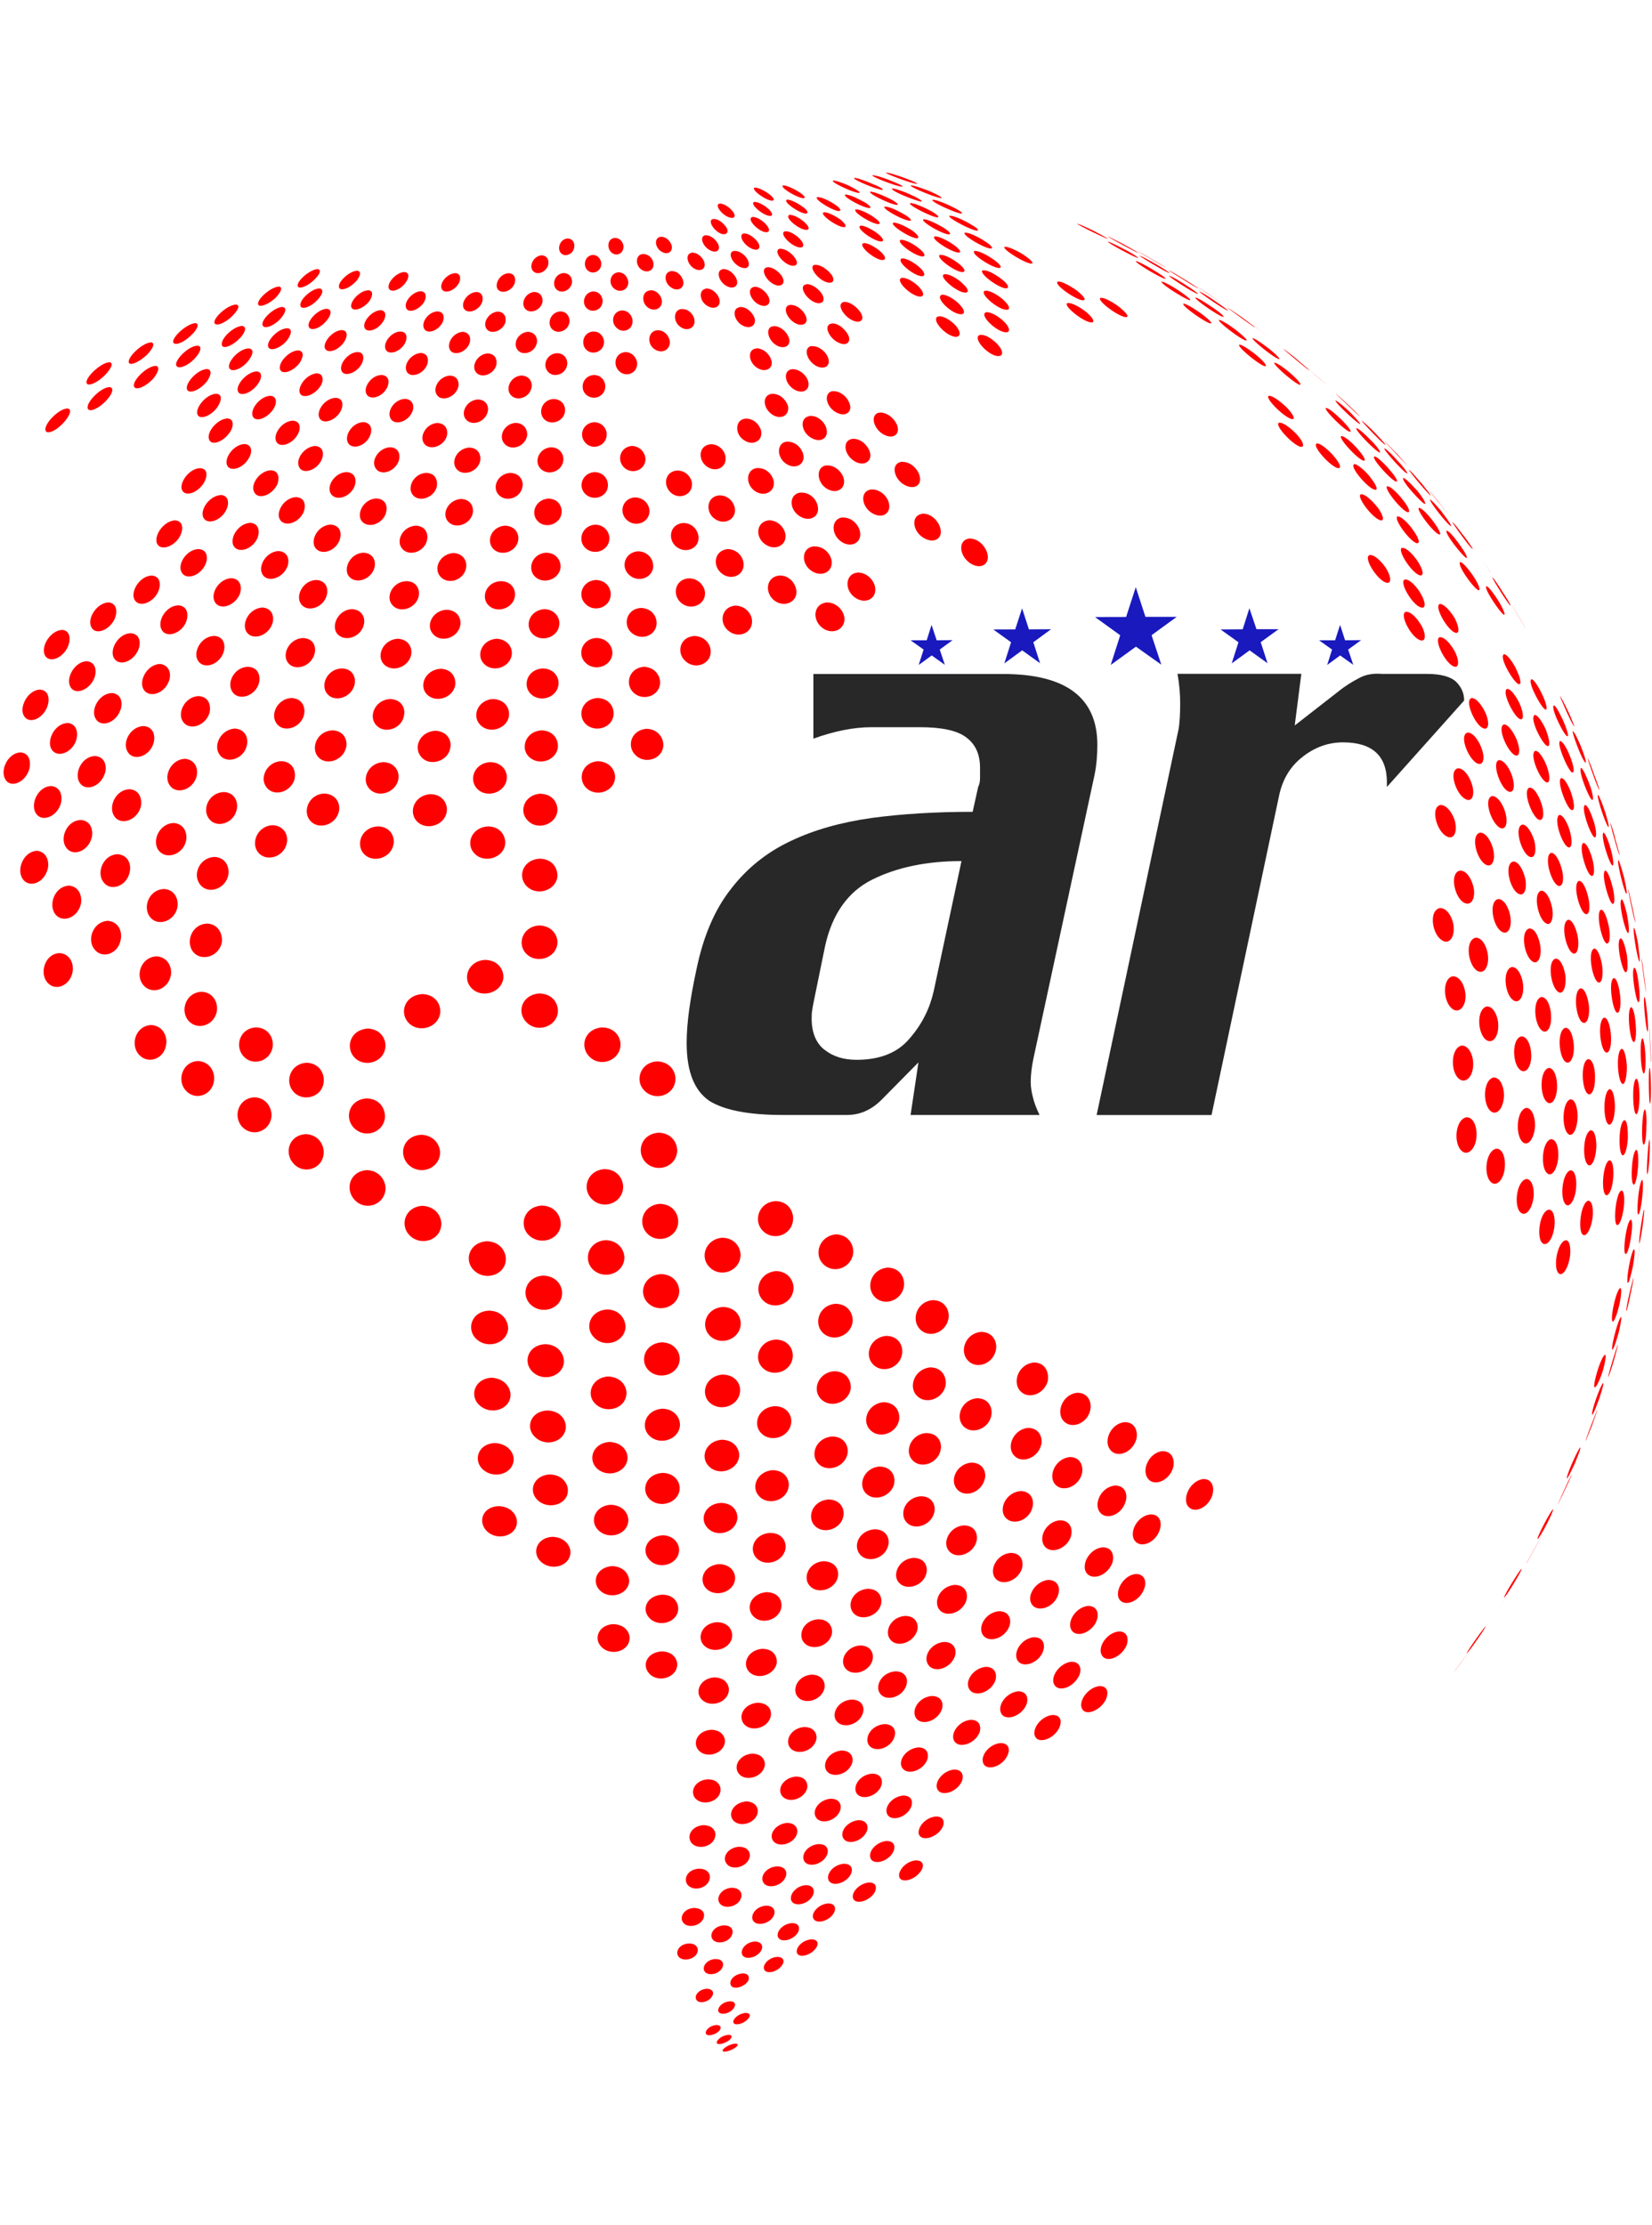
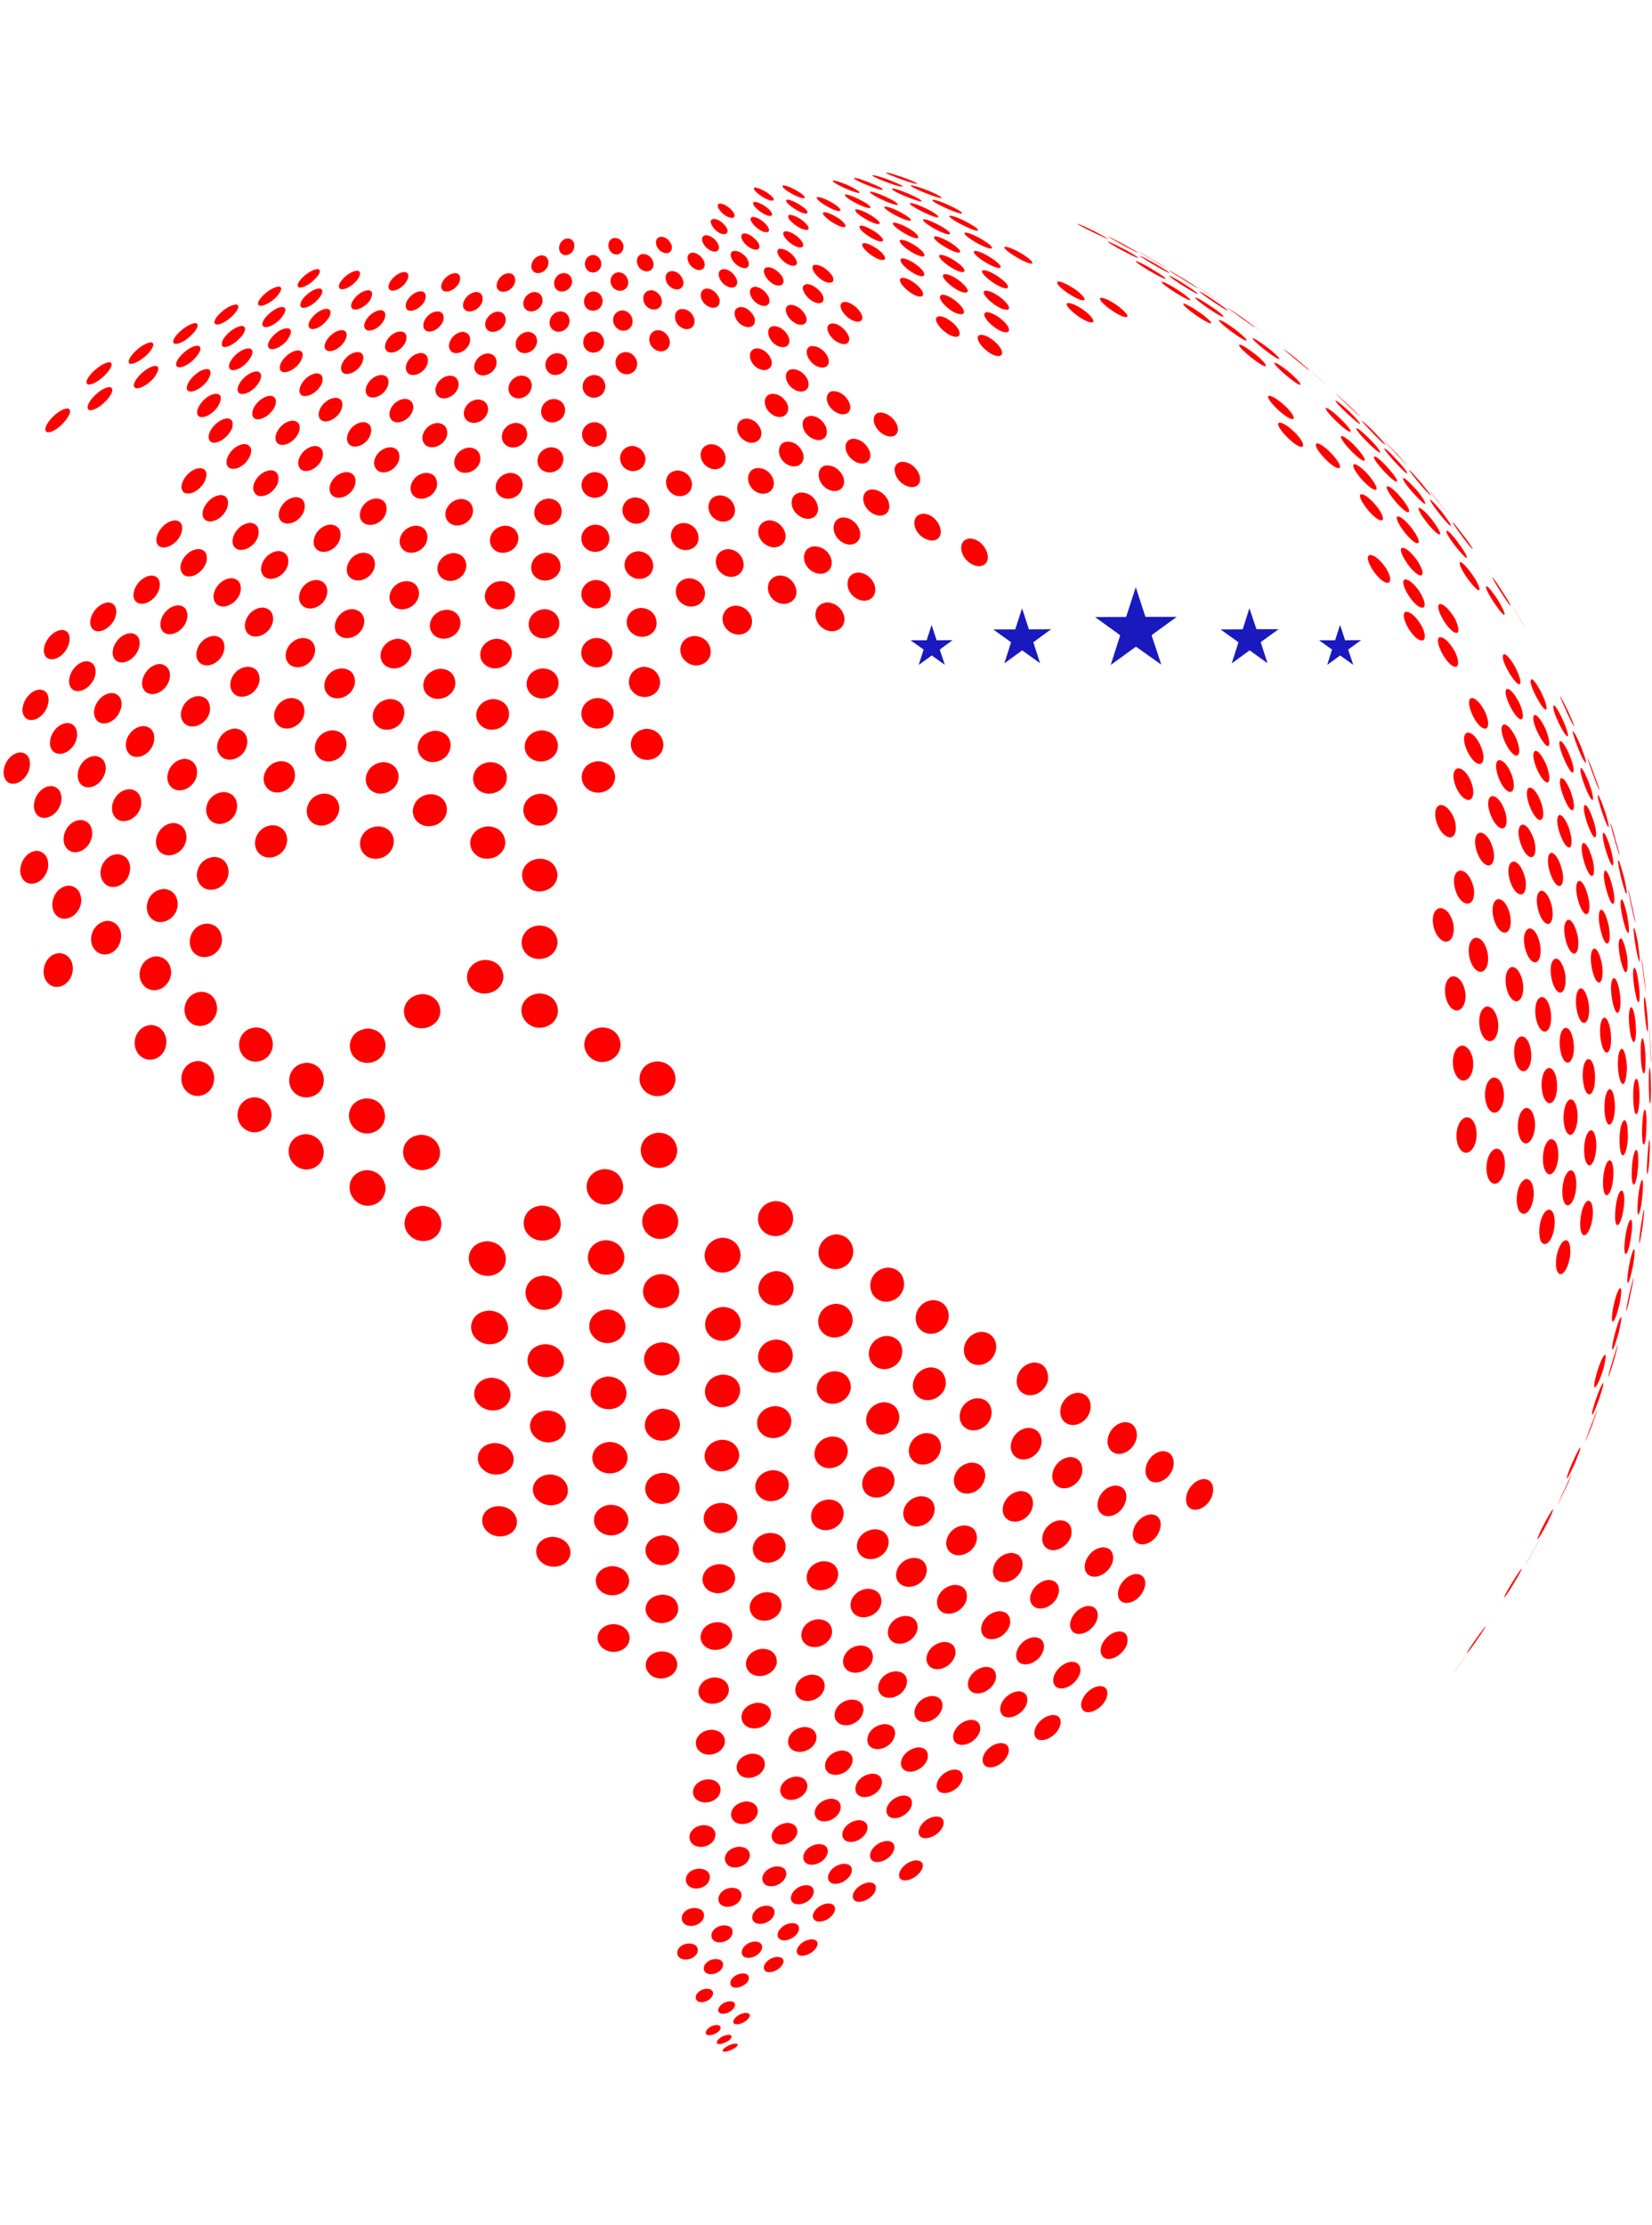
<svg xmlns="http://www.w3.org/2000/svg" height="2500" viewBox="50.65 24.39 210.25 239.35" width="1856">
  <path d="m54.33 100.49c-.56 1.66-2.45 2.31-3.04 1.08-.64-1.2.45-3.35 2.03-3.35 1.21.16 1.28 1.41 1.02 2.26m2.36 12.63c-.45 1.76-2.4 2.44-3.2 1.15-.78-1.25.21-3.46 1.87-3.52 1.31.16 1.58 1.49 1.34 2.37m3.62-16.39c-.59 1.63-2.48 2.26-3.15 1.05-.61-1.16.48-3.27 2.11-3.29 1.21.13 1.33 1.39 1.04 2.24m-1.97 8.1c-.54 1.65-2.46 2.34-3.17 1.1-.7-1.21.34-3.4 2-3.42 1.28.15 1.44 1.43 1.18 2.31m.44-48.63c-1.01 1.16-2.32 1.68-2.38.98-.11-.8 1.71-2.71 2.83-2.71.69.15.08 1.13-.45 1.73m5.41-2.79c-1.01 1.11-2.32 1.66-2.42.98-.11-.78 1.71-2.64 2.82-2.64.69.12.14 1.1-.4 1.66m-4.93 31.37c-.69 1.56-2.5 2.16-2.96 1.01-.47-1.15.81-3.11 2.27-3.14 1.07.12 1.04 1.33.69 2.13m-2.64 7.69c-.64 1.61-2.45 2.24-3.01 1-.53-1.13.64-3.22 2.13-3.22 1.18.12 1.22 1.36.88 2.21m8.59-11.2c-.72 1.51-2.51 2.11-2.99.98-.51-1.08.72-3.04 2.24-3.09 1.12.15 1.09 1.31.75 2.11m-2.59 7.54c-.67 1.58-2.53 2.21-3.07 1.03-.56-1.13.62-3.19 2.16-3.19 1.18.15 1.22 1.36.91 2.16m15.69-34.53c-.88 1.26-2.48 1.76-2.59.8-.13-.88 1.26-2.47 2.45-2.47.83.06.59 1.01.13 1.66m-14.32-4.04c-1.04 1.06-2.35 1.56-2.35.91 0-.78 1.92-2.54 2.94-2.54.64.1-.03 1.06-.59 1.63m5.34-2.58c-1.07 1-2.32 1.5-2.32.88-.02-.73 1.82-2.46 2.88-2.46.62.13-.03 1.03-.56 1.58m5.66-2.52c-.99 1.01-2.26 1.46-2.32.85-.03-.7 1.81-2.33 2.85-2.36.59.1.08.95-.53 1.51m-4.86 5.56c-1.02 1.08-2.32 1.58-2.46.93-.13-.75 1.63-2.53 2.78-2.56.67.1.18 1-.32 1.63m10.11-8.02c-.98.98-2.26 1.46-2.32.85-.06-.65 1.71-2.26 2.77-2.26.64.1.05.9-.46 1.41m-4.76 5.38c-.97 1.1-2.38 1.56-2.43.83 0-.78 1.66-2.39 2.75-2.39.7.09.21 1-.32 1.56m5.73-2.57c-.96 1.06-2.34 1.56-2.34.83-.08-.78 1.5-2.29 2.59-2.34.72.13.24 1.01-.24 1.51m-4.3 5.61c-.91 1.13-2.35 1.63-2.5.88-.14-.82 1.39-2.48 2.59-2.51.77.1.34 1.06-.08 1.63m8.82-10.73c-1.01.96-2.29 1.38-2.27.75.05-.7 1.68-2.11 2.67-2.14.61.08.08.88-.4 1.38m.62 2.67c-.89 1.01-2.24 1.46-2.33.78-.08-.73 1.52-2.21 2.54-2.24.72.1.26.91-.21 1.46m-4.12 5.38c-.85 1.11-2.27 1.58-2.46.85-.16-.8 1.34-2.41 2.51-2.41.83.08.4 1-.05 1.56m8.43-10.35c-.93.95-2.19 1.36-2.16.75.02-.66 1.6-2.01 2.54-2.06.64.1.1.85-.38 1.31m52.83 224.04c-.59.48-1.65.76-1.65.33.03-.33.69-.91 1.5-.96.56 0 .4.35.21.56 0 .03-.03.05-.06.07m-4.1-11.15c-.32.98-2.03 1.28-2.48.45-.32-.58.19-1.49 1.38-1.56.96 0 1.25.58 1.1 1.11m1.54-9.28c-.32 1.26-2.29 1.61-2.9.55-.38-.7.13-1.81 1.54-1.9 1.15.02 1.52.7 1.36 1.36m-.75 4.87c-.32 1.1-2.19 1.46-2.69.5-.35-.63.19-1.66 1.46-1.73 1.05.03 1.42.63 1.23 1.23m1.1 9.95c-.4.85-1.84 1.11-2.08.4-.19-.45.34-1.21 1.36-1.3.83.03.93.55.72.9m2.51-7.79c-.37 1.06-2.16 1.36-2.56.45-.29-.58.3-1.56 1.55-1.63.96.02 1.23.63 1.01 1.18m-1.23 4.17c-.37.91-2 1.2-2.32.4-.24-.5.32-1.41 1.44-1.46.93 0 1.1.61.88 1.06m3.44-13.93c-.37 1.21-2.32 1.67-2.93.69-.57-.8.18-2.01 1.62-2.11 1.21.03 1.5.83 1.31 1.42m-1.07 5.11c-.4 1.18-2.32 1.53-2.8.52-.32-.65.29-1.76 1.65-1.83 1.09.03 1.36.78 1.15 1.31m-.92 14c-.48.75-1.84 1-1.98.35-.06-.45.53-1.15 1.5-1.21.74 0 .74.5.48.86m-1.82 2.86c-.56.63-1.74.8-1.74.31-.06-.35.54-.96 1.34-1.01.67 0 .61.4.4.7m5.31-10.2c-.5.98-2.21 1.31-2.45.45-.18-.57.48-1.51 1.66-1.58.93.03 1.04.68.8 1.13m-1.69 3.91c-.56.86-2.08 1.16-2.22.4-.16-.5.46-1.3 1.55-1.38.83 0 .88.58.67.98m4.77-13.24c-.45 1.16-2.32 1.58-2.82.68-.46-.75.34-1.94 1.71-2.04 1.17 0 1.36.78 1.12 1.36m-1.5 4.9c-.51 1.1-2.35 1.46-2.7.5-.22-.63.42-1.66 1.71-1.76 1.07 0 1.23.74.99 1.26m-3.28 13.15c-.59.68-1.81.93-1.87.4-.05-.4.67-1.08 1.55-1.16.72 0 .62.45.32.76m6.37-11.03c-.59 1.02-2.21 1.4-2.56.6-.24-.65.58-1.68 1.79-1.76.96 0 1.01.66.77 1.16m-2.02 4.17c-.61.95-2.19 1.25-2.32.45-.13-.5.59-1.41 1.68-1.48.91 0 .93.63.64 1.03m5.68-13.98c-.51 1.2-2.43 1.66-2.9.7-.4-.8.48-2.01 1.87-2.11 1.15 0 1.31.81 1.04 1.41m-1.8 5.13c-.51 1.1-2.32 1.53-2.72.66-.3-.66.48-1.86 1.82-1.97 1.07 0 1.17.76.91 1.31m-30.85-43.58c-.13 1.81-2.72 2.36-3.95.9-.93-1.11-.24-2.87 1.66-2.96 1.68.05 2.35 1.26 2.29 2.06m7.47 3.67c-.18 1.73-2.72 2.34-3.87.91-.88-1.11-.19-2.77 1.71-2.92 1.63.08 2.21 1.2 2.16 2.01m.05 7.29c-.14 1.66-2.59 2.21-3.68.86-.88-1.03-.21-2.67 1.6-2.77 1.61.05 2.16 1.16 2.09 1.91m6.05 3.42c-.24 1.61-2.61 2.16-3.63.86-.86-1.06-.16-2.62 1.68-2.72 1.52.03 2.06 1.11 1.95 1.86m.24-14.58c-.21 1.76-2.75 2.39-3.87.93-.93-1.13-.19-2.84 1.79-2.99 1.57.04 2.19 1.25 2.08 2.06m-.11 7.46c-.21 1.69-2.67 2.26-3.77.88-.88-1.08-.16-2.74 1.76-2.84 1.58.02 2.11 1.16 2 1.96m5.38 23.12c-.29 1.39-2.43 1.84-3.25.76-.64-.88.08-2.24 1.65-2.34 1.34 0 1.74.93 1.6 1.58m-.67 5.76c-.29 1.26-2.27 1.71-3.04.7-.59-.86.05-2.11 1.58-2.21 1.33.05 1.63.95 1.46 1.51m1.73-18.5c-.29 1.56-2.61 2.11-3.57.83-.72-.98.03-2.54 1.76-2.64 1.47.03 1.95 1.08 1.81 1.81m-.5 6.56c-.32 1.46-2.5 1.99-3.41.8-.7-.95 0-2.39 1.68-2.51 1.41.03 1.87 1.03 1.73 1.71m1.3-20.78c-.27 1.71-2.77 2.31-3.81.91-.75-1.01-.17-2.76 1.81-2.92 1.58.05 2.13 1.2 2 2.01m-.37 7.29c-.26 1.63-2.69 2.21-3.71.88-.77-1.05.03-2.69 1.81-2.79 1.52.03 2.03 1.15 1.89 1.91m4.14 16.48c-.37 1.41-2.56 1.96-3.33.8-.64-.93.16-2.33 1.76-2.46 1.28.03 1.74.85 1.58 1.66m-.91 5.98c-.37 1.31-2.42 1.82-3.17.73-.56-.85.17-2.13 1.73-2.29 1.18.03 1.63.83 1.44 1.56m2.45-19.12c-.37 1.61-2.72 2.19-3.66.88-.69-1.03.08-2.61 1.84-2.74 1.58.03 1.92 1.16 1.82 1.86m-.77 6.76c-.35 1.51-2.61 2.06-3.47.85-.67-1 .1-2.46 1.81-2.61 1.34.03 1.87.9 1.66 1.76m1.89-21.36c-.32 1.78-2.8 2.42-3.84 1.01-.81-1.15-.03-2.89 1.86-3.02 1.68 0 2.11 1.26 1.97 2.01m-.52 7.49c-.32 1.69-2.78 2.29-3.73.9-.78-1.08.02-2.71 1.84-2.86 1.65.03 2.02 1.21 1.89 1.95m3.26 23.1c-.46 1.38-2.53 1.89-3.23.78-.56-.9.3-2.24 1.84-2.36 1.28 0 1.58.93 1.39 1.58m-1.31 5.81c-.46 1.26-2.45 1.71-3.04.71-.48-.8.35-2.06 1.82-2.21 1.2.03 1.47.9 1.23 1.5m3.51-18.57c-.4 1.56-2.7 2.13-3.49.88-.59-.9.13-2.54 1.86-2.67 1.44 0 1.82 1.06 1.63 1.79m-1.04 6.55c-.42 1.49-2.64 2.01-3.38.86-.59-.95.24-2.42 1.89-2.54 1.34.03 1.68 1 1.49 1.68m2.77-20.8c-.35 1.71-2.8 2.36-3.73.96-.67-1 .03-2.79 1.89-2.94 1.55.03 2.02 1.16 1.84 1.99m-.77 7.28c-.4 1.66-2.77 2.26-3.66.93-.61-.96.05-2.67 1.92-2.81 1.47.02 1.89 1.1 1.74 1.88m2.56 16.48c-.51 1.43-2.62 1.96-3.29.83-.48-.93.38-2.34 1.98-2.49 1.2.03 1.57.88 1.31 1.66m-1.52 6.01c-.51 1.33-2.53 1.84-3.09.78-.48-.88.43-2.18 1.89-2.31 1.25 0 1.44.91 1.2 1.53m4.14-19.18c-.46 1.61-2.75 2.21-3.56.9-.61-1.01.27-2.62 1.97-2.76 1.52.03 1.76 1.16 1.58 1.86m-1.22 6.76c-.48 1.53-2.69 2.09-3.44.88-.54-.96.32-2.47 1.97-2.61 1.47 0 1.69 1.07 1.47 1.73m3.23-21.39c-.37 1.77-2.82 2.44-3.73 1.01-.73-1.16.13-2.86 1.97-3.02 1.52 0 1.97 1.16 1.76 2.01m-.91 7.5c-.4 1.66-2.83 2.31-3.66.95-.67-1.08.19-2.76 1.97-2.89 1.47.03 1.87 1.13 1.68 1.94m-70.94-57.31c-.16 2.01-2.67 2.72-3.92 1.15-1.12-1.35-.43-3.56 1.68-3.64 1.71.1 2.33 1.53 2.24 2.48m7.87 4.59c-.19 2.01-2.69 2.77-4 1.21-1.18-1.39-.48-3.6 1.68-3.7 1.73.1 2.4 1.53 2.32 2.49m6.94-4.52c-.22 2.01-2.78 2.74-4.14 1.2-1.17-1.36-.46-3.57 1.79-3.67 1.76.1 2.45 1.51 2.35 2.47m.16 9.04c-.15 1.99-2.74 2.72-4.11 1.2-1.17-1.3-.46-3.54 1.71-3.67 1.82.1 2.49 1.51 2.4 2.46m9.21 29.92c-.13 1.78-2.59 2.46-3.98 1.11-1.17-1.18-.53-3.2 1.58-3.3 1.74.08 2.48 1.33 2.4 2.19m.42 7.95c-.11 1.7-2.51 2.36-3.84 1.06-1.15-1.16-.57-3.07 1.49-3.17 1.71.05 2.4 1.26 2.35 2.12m-1.12-24.67c-.19 1.89-2.72 2.64-4.14 1.19-1.17-1.26-.5-3.42 1.71-3.52 1.79.05 2.46 1.41 2.43 2.33m.3 8.52c-.14 1.81-2.64 2.51-4.03 1.11-1.2-1.2-.51-3.32 1.63-3.42 1.76.1 2.48 1.41 2.4 2.31m-.6-17.26c-.13 1.93-2.74 2.69-4.13 1.2-1.21-1.31-.46-3.5 1.73-3.62 1.81.07 2.48 1.46 2.4 2.42m7.64 21.33c-.17 1.81-2.62 2.51-3.98 1.1-1.17-1.18-.5-3.22 1.63-3.31 1.75.05 2.42 1.3 2.35 2.21m.26 8.09c-.1 1.71-2.56 2.39-3.89 1.06-1.15-1.15-.48-3.11 1.6-3.22 1.68.05 2.37 1.28 2.29 2.16m-.74-25.08c-.14 1.91-2.72 2.66-4.09 1.2-1.17-1.28-.45-3.47 1.71-3.59 1.79.08 2.48 1.43 2.38 2.39m.24 8.65c-.16 1.83-2.72 2.57-4.06 1.13-1.18-1.23-.48-3.34 1.68-3.44 1.76.05 2.43 1.38 2.38 2.31m-.4-17.52c-.16 1.99-2.77 2.74-4.17 1.23-1.17-1.31-.43-3.54 1.76-3.66 1.79.05 2.45 1.45 2.4 2.43m8.5 29.83c-.19 1.76-2.62 2.46-3.95 1.13-1.12-1.18-.4-3.19 1.68-3.31 1.68.08 2.37 1.3 2.27 2.18m.1 7.94c-.19 1.81-2.77 2.42-3.97.93-.94-1.15-.16-2.94 1.73-3.05 1.68.05 2.32 1.26 2.24 2.11m-.35-24.64c-.19 1.89-2.74 2.64-4.05 1.18-1.18-1.23-.46-3.39 1.73-3.51 1.71.05 2.37 1.41 2.32 2.34m.11 8.48c-.16 1.84-2.67 2.53-4.01 1.13-1.14-1.18-.4-3.27 1.68-3.42 1.76.08 2.43 1.36 2.33 2.29m-.42-26.24c-.17 2.01-2.75 2.79-4.08 1.25-1.18-1.3-.43-3.56 1.73-3.69 1.79.05 2.43 1.46 2.35 2.44m.16 8.98c-.19 1.96-2.72 2.71-4.09 1.26-1.17-1.31-.42-3.52 1.74-3.64 1.74.07 2.42 1.42 2.35 2.38m7.07 21.29c-.21 1.78-2.67 2.51-3.95 1.15-1.1-1.18-.37-3.24 1.73-3.37 1.66.05 2.32 1.33 2.22 2.21m-.03 8.07c-.21 1.86-2.83 2.51-4.01 1.01-.9-1.21-.13-3.01 1.84-3.12 1.63.03 2.27 1.29 2.16 2.11m-.05-25.08c-.18 1.91-2.72 2.72-4.06 1.26-1.15-1.26-.4-3.46 1.74-3.59 1.76.05 2.4 1.41 2.32 2.33m.06 8.64c-.19 1.86-2.7 2.61-4.01 1.21-1.12-1.23-.4-3.35 1.74-3.5 1.71.05 2.37 1.38 2.27 2.29m-.32-26.53c-.19 1.99-2.72 2.76-4.08 1.26-1.15-1.33-.46-3.57 1.73-3.69 1.76.04 2.43 1.43 2.35 2.44m.13 9.03c-.16 1.96-2.72 2.77-4.03 1.25-1.15-1.31-.42-3.52 1.71-3.67 1.76.05 2.4 1.43 2.32 2.42m7.76 29.76c-.26 1.78-2.69 2.51-3.9 1.16-1.09-1.16-.32-3.17 1.71-3.32 1.68.05 2.27 1.28 2.19 2.16m-.24 7.94c-.26 1.81-2.83 2.44-3.92.95-.88-1.12-.08-2.91 1.84-3.01 1.71.03 2.19 1.29 2.08 2.06m.43-24.68c-.21 1.9-2.69 2.69-4 1.26-1.12-1.26-.37-3.42 1.73-3.58 1.74.05 2.38 1.36 2.27 2.32m-.08 8.5c-.21 1.86-2.67 2.61-3.98 1.23-1.07-1.21-.29-3.29 1.76-3.44 1.74.03 2.35 1.31 2.22 2.22m.06-17.25c-.19 1.96-2.72 2.77-4.03 1.25-1.15-1.25-.37-3.47 1.71-3.64 1.76.05 2.4 1.43 2.33 2.39m6.44 21.21c-.24 1.81-2.66 2.56-3.87 1.21-1.04-1.15-.29-3.22 1.76-3.37 1.68 0 2.25 1.31 2.11 2.16m-.32 8.09c-.27 1.86-2.86 2.51-3.92 1-.83-1.15 0-2.96 1.89-3.11 1.63.05 2.16 1.26 2.03 2.11m.61-25.08c-.21 1.91-2.7 2.72-3.97 1.25-1.07-1.25-.35-3.42 1.76-3.62 1.68.06 2.32 1.41 2.21 2.36m-.1 8.65c-.21 1.86-2.66 2.61-3.92 1.2-1.07-1.2-.3-3.34 1.76-3.49 1.68.02 2.3 1.33 2.16 2.29m.05-17.52c-.15 1.99-2.64 2.79-3.95 1.28-1.09-1.26-.4-3.51 1.71-3.67 1.71.03 2.34 1.41 2.24 2.39m6.94 29.72c-.32 1.78-2.7 2.53-3.81 1.2-.96-1.13-.16-3.2 1.84-3.35 1.6 0 2.11 1.26 1.97 2.14m-.53 7.97c-.32 1.81-2.85 2.47-3.84 1-.7-1.05-.05-2.92 1.92-3.1 1.6.03 2.08 1.23 1.92 2.09m1.17-24.7c-.24 1.88-2.67 2.69-3.9 1.28-1.07-1.26-.27-3.42 1.71-3.57 1.68 0 2.29 1.36 2.19 2.29m-.24 8.52c-.29 1.81-2.7 2.59-3.87 1.21-1.04-1.19-.21-3.27 1.76-3.44 1.65.02 2.21 1.31 2.11 2.24m.32-17.3c-.21 1.96-2.64 2.79-3.92 1.31-1.1-1.26-.32-3.47 1.71-3.67 1.68.05 2.29 1.41 2.21 2.37m5.85 21.18c-.3 1.84-2.67 2.59-3.79 1.23-.97-1.15-.17-3.24 1.81-3.42 1.6.05 2.1 1.31 1.97 2.19m-.61 8.12c-.35 1.71-2.64 2.47-3.71 1.18-.93-1.13-.08-3.14 1.81-3.3 1.57.03 2.05 1.23 1.89 2.11m1.24-25.12c-.22 1.91-2.62 2.74-3.82 1.31-1.04-1.26-.3-3.44 1.74-3.62 1.62.03 2.19 1.36 2.08 2.31m-.24 8.64c-.24 1.86-2.62 2.66-3.79 1.26-1.01-1.21-.24-3.32 1.76-3.52 1.65.03 2.18 1.33 2.03 2.26m-104.54-57.15c-.42 1.71-2.4 2.42-3.28 1.16-.85-1.26.03-3.52 1.82-3.57 1.36.15 1.68 1.48 1.47 2.41m-1.05 8.59c-.35 1.84-2.35 2.54-3.31 1.18-.91-1.28-.07-3.59 1.71-3.59 1.39.13 1.79 1.51 1.6 2.41m4.1-25.25c-.53 1.68-2.48 2.34-3.22 1.1-.7-1.18.32-3.34 2.03-3.34 1.28.12 1.49 1.38 1.2 2.24m-1.69 8.21c-.47 1.71-2.45 2.42-3.27 1.13-.8-1.23.19-3.44 1.95-3.44 1.3.12 1.57 1.4 1.33 2.31m4.83 4.38c-.4 1.77-2.49 2.47-3.36 1.15-.88-1.2.05-3.46 1.86-3.49 1.42.13 1.74 1.43 1.5 2.34m-1.13 8.55c-.32 1.81-2.37 2.51-3.36 1.18-.99-1.28-.08-3.54 1.76-3.59 1.44.15 1.81 1.51 1.6 2.42m4.17-25c-.51 1.66-2.51 2.31-3.26 1.1-.78-1.15.29-3.26 2.03-3.31 1.31.12 1.5 1.36 1.23 2.21m-1.63 8.12c-.48 1.68-2.54 2.39-3.36 1.13-.8-1.21.19-3.39 1.98-3.42 1.36.13 1.6 1.41 1.39 2.29m3.24 30.19c-.24 1.86-2.34 2.61-3.5 1.25-1.1-1.3-.35-3.66 1.63-3.72 1.52.13 2.03 1.51 1.87 2.47m1.42-17.42c-.34 1.73-2.5 2.49-3.49 1.18-.96-1.26-.08-3.52 1.84-3.54 1.44.12 1.84 1.46 1.65 2.36m-.83 8.62c-.32 1.81-2.43 2.56-3.52 1.21-1.04-1.26-.21-3.57 1.74-3.62 1.49.13 1.95 1.49 1.79 2.42m3.27-25.3c-.51 1.76-2.7 2.39-3.5.98-.69-1.2.32-3.19 2.05-3.24 1.39.15 1.68 1.41 1.44 2.26m-1.35 8.25c-.45 1.78-2.69 2.41-3.57 1-.72-1.26.27-3.29 2.03-3.34 1.42.12 1.76 1.42 1.55 2.33m3.94 21.57c-.29 1.83-2.45 2.59-3.63 1.25-1.1-1.31-.3-3.62 1.71-3.67 1.54.1 2.05 1.46 1.92 2.42m-.37 8.88c-.21 1.85-2.37 2.64-3.6 1.25-1.17-1.28-.42-3.69 1.6-3.74 1.57.12 2.14 1.51 2 2.49m1.81-26.12c-.4 1.82-2.72 2.52-3.68 1.03-.83-1.28.08-3.32 1.97-3.37 1.49.1 1.89 1.43 1.71 2.33m-.82 8.56c-.38 1.86-2.75 2.51-3.74 1.06-.86-1.31 0-3.42 1.9-3.47 1.52.1 1.97 1.46 1.84 2.41m3.17-25.01c-.43 1.73-2.72 2.38-3.53.98-.71-1.19.3-3.12 2.06-3.2 1.41.13 1.71 1.36 1.47 2.21m-1.28 8.13c-.4 1.81-2.72 2.44-3.6 1.01-.8-1.26.16-3.22 2-3.27 1.47.1 1.81 1.38 1.6 2.26m4.59 30.1c-.24 1.94-2.66 2.64-3.82 1.14-1.04-1.34-.26-3.5 1.76-3.55 1.63.1 2.19 1.49 2.05 2.42m-.15 8.94c-.21 1.88-2.4 2.66-3.71 1.31-1.23-1.31-.53-3.69 1.58-3.77 1.63.1 2.22 1.51 2.13 2.47m2.96-43.03c-.45 1.76-2.75 2.41-3.66 1-.82-1.18.17-3.17 1.97-3.22 1.5.07 1.87 1.36 1.68 2.21m-1 8.22c-.37 1.84-2.75 2.48-3.73 1.06-.83-1.23.07-3.29 1.97-3.34 1.52.1 1.98 1.41 1.76 2.29m4.69 30.43c-.18 1.91-2.72 2.61-3.92 1.1-1.04-1.31-.26-3.51 1.79-3.59 1.71.1 2.27 1.51 2.13 2.49m2.86-42.62c-.4 1.76-2.75 2.42-3.68 1.05-.8-1.21.1-3.17 1.98-3.22 1.52.08 1.89 1.34 1.71 2.17m-.92 8.11c-.37 1.81-2.75 2.49-3.76 1.08-.88-1.23.03-3.27 1.92-3.32 1.57.1 2.03 1.36 1.84 2.24m5.9 30.09c-.21 1.91-2.77 2.64-4.03 1.15-1.07-1.36-.32-3.47 1.84-3.57 1.71.1 2.32 1.46 2.19 2.42m-.05 8.94c-.22 1.96-2.73 2.72-4.06 1.15-1.12-1.36-.37-3.54 1.79-3.62 1.74.08 2.35 1.46 2.27 2.47m1.71-43.08c-.35 1.78-2.76 2.47-3.8 1.06-.9-1.15 0-3.17 1.92-3.25 1.55.08 2.06 1.34 1.87 2.19m-.61 8.25c-.29 1.84-2.77 2.52-3.87 1.11-.96-1.26-.08-3.32 1.93-3.37 1.63.07 2.11 1.38 1.95 2.26m5.94 21.47c-.24 1.91-2.82 2.66-4.11 1.18-1.12-1.34-.32-3.45 1.84-3.57 1.76.08 2.37 1.43 2.27 2.39m1.28-33.73c-.27 1.76-2.72 2.46-3.76 1.08-.94-1.18-.11-3.14 1.87-3.25 1.58.08 2.08 1.31 1.89 2.16m-.45 8.15c-.3 1.81-2.75 2.48-3.9 1.1-.99-1.24-.13-3.27 1.89-3.34 1.62.08 2.16 1.36 2 2.24m7.21 21.18c-.22 1.89-2.86 2.64-4.11 1.19-1.13-1.25-.32-3.42 1.81-3.52 1.76.05 2.4 1.41 2.3 2.33m.43-25.31c-.24 1.76-2.69 2.47-3.84 1.11-1.01-1.2-.21-3.22 1.78-3.3 1.66.08 2.19 1.34 2.06 2.19m-.19 8.25c-.24 1.81-2.78 2.52-3.98 1.11-1.07-1.21-.26-3.27 1.82-3.37 1.68.05 2.24 1.35 2.16 2.26m6.7 21.39c-.19 1.91-2.77 2.69-4.08 1.18-1.18-1.31-.43-3.42 1.73-3.57 1.89.07 2.43 1.5 2.35 2.38m-.06-17.26c-.21 1.84-2.72 2.56-3.98 1.15-1.12-1.26-.34-3.32 1.74-3.42 1.79.05 2.29 1.41 2.24 2.26m0 8.55c-.19 1.89-2.75 2.64-4.03 1.21-1.13-1.25-.35-3.42 1.73-3.52 1.74.05 2.4 1.41 2.3 2.31m.06-25c-.21 1.78-2.59 2.46-3.79 1.1-.98-1.15-.21-3.14 1.71-3.24 1.68.05 2.16 1.36 2.08 2.14m-.06 8.12c-.21 1.81-2.67 2.52-3.84 1.14-1.09-1.18-.32-3.22 1.68-3.34 1.76.08 2.24 1.41 2.16 2.21m8.03 29.89c-.19 1.96-2.72 2.77-4.05 1.26-1.15-1.31-.46-3.47 1.73-3.62 1.76.05 2.4 1.41 2.32 2.36m-.69-34.07c-.16 1.76-2.53 2.49-3.76 1.13-1.04-1.18-.35-3.19 1.6-3.29 1.6.05 2.24 1.31 2.16 2.16m7.68 38.4c-.13 1.99-2.69 2.79-4.03 1.26-1.15-1.26-.4-3.52 1.71-3.62 1.73.05 2.4 1.41 2.32 2.36m-1.54-42.55c-.09 1.73-2.41 2.46-3.61 1.13-1.07-1.15-.43-3.12 1.47-3.27 1.57.05 2.19 1.28 2.14 2.14m-66.82-12.19c-.66 1.56-2.5 2.16-3.12 1-.56-1.1.62-3.11 2.19-3.11 1.2.1 1.28 1.3.93 2.11m-2.29 7.69c-.56 1.61-2.48 2.26-3.14 1.06-.67-1.15.45-3.22 2.11-3.25 1.23.13 1.36 1.36 1.04 2.19m7.62-22.21c-.72 1.4-2.53 2.01-2.97.95-.37-1.06.91-2.86 2.35-2.91 1.07.13.99 1.2.62 1.96m-2.8 7.11c-.67 1.48-2.51 2.09-3.04.98-.49-1.08.74-3.02 2.26-3.02 1.12.11 1.12 1.26.78 2.04m9.15-20.33c-.85 1.31-2.48 1.86-2.7.88-.26-.91 1.1-2.54 2.38-2.59.88.1.75 1.05.32 1.71m-3.31 6.43c-.77 1.36-2.48 1.91-2.83.91-.32-.95.99-2.72 2.35-2.72 1.01.08.88 1.11.48 1.81m-2.29 17.74c-.58 1.51-2.53 2.13-3.12 1-.59-1.1.56-3.07 2.16-3.09 1.2.1 1.28 1.28.96 2.09m-2.19 7.54c-.56 1.61-2.53 2.23-3.23 1.05-.64-1.1.46-3.17 2.11-3.22 1.25.16 1.44 1.36 1.12 2.17m7.29-21.76c-.67 1.38-2.48 1.96-2.93.9-.4-.98.83-2.76 2.29-2.81 1.04.1 1.01 1.18.64 1.91m-2.65 6.93c-.66 1.46-2.51 2.06-3.04.95-.54-1.03.69-2.91 2.21-2.91 1.13.08 1.18 1.21.83 1.96m8.67-19.8c-.8 1.25-2.4 1.78-2.67.85-.26-.91 1.02-2.49 2.3-2.52.9.1.77 1.06.37 1.66m-3.12 6.24c-.72 1.36-2.43 1.86-2.8.9-.35-.95.9-2.64 2.27-2.66.98.1.94 1.1.53 1.76m-3.25 24.78c-.59 1.66-2.67 2.21-3.31.9-.53-1.15.54-2.99 2.16-3.02 1.28.1 1.44 1.29 1.15 2.11m-1.79 7.73c-.56 1.71-2.72 2.29-3.44.93-.62-1.15.42-3.08 2.1-3.11 1.34.1 1.58 1.31 1.34 2.19m6.12-22.31c-.65 1.51-2.62 2.06-3.1.86-.37-1.06.75-2.74 2.21-2.79 1.12.09 1.2 1.18.89 1.93m-2.25 7.14c-.67 1.58-2.69 2.14-3.23.88-.48-1.08.64-2.86 2.19-2.91 1.2.1 1.34 1.23 1.04 2.04m7.39-20.36c-.69 1.3-2.4 1.83-2.77.87-.4-.93.83-2.59 2.16-2.59 1.02.08.97 1.06.61 1.72m-2.64 6.43c-.7 1.39-2.46 1.96-2.93.9-.48-.95.69-2.69 2.16-2.74 1.07.07 1.07 1.13.78 1.83m-.62 17.7c-.56 1.63-2.67 2.21-3.34.93-.56-1.11.48-2.94 2.11-2.99 1.31.11 1.49 1.29 1.23 2.06m-1.71 7.59c-.51 1.71-2.73 2.31-3.44.95-.64-1.15.37-3.04 2.08-3.06 1.36.07 1.6 1.31 1.36 2.11m5.71-21.84c-.64 1.51-2.59 2.04-3.1.85-.4-1 .7-2.69 2.16-2.71 1.15.07 1.22 1.15.93 1.86m-2.07 6.96c-.59 1.56-2.64 2.14-3.22.91-.51-1.06.58-2.82 2.11-2.87 1.26.1 1.38 1.21 1.12 1.96m6.79-19.82c-.7 1.36-2.46 1.84-2.78.78-.27-.91.83-2.39 2.14-2.42.98.05.96 1 .64 1.63m-2.45 6.26c-.64 1.4-2.51 1.94-2.9.81-.38-.96.74-2.52 2.1-2.57 1.07.08 1.12 1.08.8 1.76m-.91 24.73c-.46 1.66-2.67 2.26-3.45.96-.67-1.1.32-2.97 2.03-3.01 1.39.07 1.68 1.25 1.42 2.06m-1.33 7.73c-.43 1.71-2.73 2.36-3.55.98-.74-1.15.24-3.09 2-3.14 1.44.1 1.76 1.31 1.55 2.16m4.55-22.31c-.53 1.56-2.56 2.11-3.2.88-.48-1.03.51-2.74 2.06-2.8 1.26.11 1.41 1.16 1.14 1.91m-1.67 7.15c-.48 1.61-2.64 2.21-3.34.9-.58-1.05.4-2.87 2.05-2.91 1.31.1 1.55 1.25 1.28 2.01m5.53-20.36c-.56 1.36-2.4 1.88-2.85.78-.37-.93.64-2.47 2.02-2.52 1.04.08 1.15 1.03.83 1.74m-1.97 6.43c-.59 1.46-2.51 1.98-3.07.83-.46-.98.61-2.59 2.05-2.64 1.18.05 1.31 1.1 1.02 1.81m1.17 17.67c-.43 1.63-2.61 2.24-3.47.95-.64-1.08.32-2.94 2-2.99 1.38.1 1.71 1.26 1.47 2.04m-1.17 7.59c-.42 1.71-2.7 2.34-3.58 1-.74-1.15.2-3.04 1.98-3.08 1.44.04 1.82 1.25 1.6 2.08m4-21.84c-.48 1.48-2.48 2.04-3.18.85-.51-1.01.43-2.67 1.97-2.72 1.23.05 1.47 1.11 1.2 1.86m-1.46 7c-.49 1.56-2.56 2.14-3.34.9-.59-1.05.38-2.82 1.97-2.86 1.31.07 1.6 1.18 1.36 1.96m4.84-19.91c-.53 1.33-2.35 1.84-2.8.8-.43-.91.51-2.36 1.87-2.43 1.06.07 1.2 1 .93 1.63m-1.74 6.29c-.53 1.43-2.42 1.96-2.99.8-.51-.93.48-2.52 1.95-2.56 1.12.07 1.28 1.05 1.04 1.76m1.58 24.7c-.4 1.66-2.64 2.29-3.6.98-.78-1.11.13-2.97 1.92-3.07 1.47.1 1.86 1.26 1.68 2.09m-.91 7.72c-.32 1.76-2.69 2.39-3.65 1.03-.83-1.13.05-3.09 1.92-3.17 1.52.08 1.95 1.28 1.73 2.14m2.93-22.32c-.37 1.56-2.48 2.11-3.25.91-.67-1.01.22-2.72 1.87-2.79 1.28.07 1.58 1.13 1.38 1.88m-1.06 7.14c-.4 1.61-2.58 2.21-3.44.95-.75-1.05.19-2.87 1.92-2.91 1.36.04 1.71 1.2 1.52 1.96m3.58-20.39c-.43 1.36-2.35 1.89-2.94.81-.53-.9.35-2.44 1.76-2.51 1.18.08 1.36 1.03 1.18 1.71m-1.28 6.45c-.43 1.46-2.43 2.01-3.13.86-.61-.98.3-2.62 1.82-2.67 1.25.05 1.47 1.08 1.31 1.81m2.99 17.64c-.33 1.61-2.56 2.26-3.53.96-.85-1.06.03-2.92 1.82-2.99 1.47.07 1.89 1.23 1.71 2.03m-.64 7.6c-.32 1.65-2.64 2.34-3.71 1-.88-1.11-.03-3.01 1.89-3.12 1.52.08 1.95 1.26 1.82 2.11m2.23-21.88c-.35 1.51-2.41 2.08-3.23.9-.69-.98.16-2.64 1.76-2.74 1.31.07 1.63 1.1 1.47 1.84m-.85 6.98c-.32 1.59-2.45 2.19-3.36.93-.75-1.03.07-2.76 1.78-2.87 1.36.08 1.76 1.19 1.58 1.94m2.75-19.87c-.37 1.36-2.16 1.85-2.85.8-.56-.88.26-2.36 1.65-2.41 1.12.06 1.39.98 1.2 1.61m-.96 6.28c-.38 1.41-2.32 1.96-3.07.85-.64-.95.21-2.54 1.71-2.62 1.23.05 1.52 1.06 1.36 1.76m4.03 24.64c-.27 1.66-2.56 2.31-3.63 1-.91-1.08-.11-2.97 1.74-3.07 1.49.1 2.02 1.26 1.89 2.06m-.35 7.75c-.24 1.71-2.64 2.39-3.74 1.05-.99-1.15-.16-3.09 1.73-3.19 1.58.08 2.14 1.28 2 2.14m1.18-22.32c-.27 1.54-2.35 2.11-3.26.96-.83-1.06-.03-2.77 1.63-2.84 1.36.07 1.76 1.13 1.63 1.88m-.42 7.14c-.27 1.61-2.48 2.21-3.47.98-.85-1.06-.08-2.89 1.71-2.94 1.42.04 1.9 1.15 1.76 1.96m1.55-20.41c-.32 1.41-2.16 1.96-2.96.85-.67-.9.08-2.46 1.52-2.54 1.2.05 1.54 1.03 1.44 1.68m-.59 6.47c-.26 1.48-2.24 2.04-3.12.88-.72-.95 0-2.56 1.58-2.67 1.28.05 1.68 1.06 1.55 1.78m4.68 17.57c-.19 1.66-2.43 2.31-3.5 1.03-.91-1.09-.21-2.92 1.63-3.04 1.44.08 1.98 1.21 1.87 2.01m-.1 7.59c-.18 1.71-2.48 2.39-3.63 1.08-.96-1.13-.24-3.04 1.63-3.13 1.55.04 2.11 1.25 2 2.05m.39-21.83c-.16 1.48-2.19 2.09-3.12.93-.83-1.01-.14-2.67 1.47-2.77 1.31.05 1.76 1.11 1.65 1.84m-.13 6.96c-.21 1.58-2.35 2.21-3.37 1-.86-1.05-.13-2.82 1.55-2.91 1.42.04 1.89 1.15 1.82 1.91m.56-19.86c-.16 1.31-1.95 1.86-2.75.83-.67-.88-.08-2.39 1.34-2.44 1.12.05 1.52.95 1.41 1.61m-.21 6.26c-.21 1.43-2.08 1.99-2.99.88-.72-.93-.05-2.51 1.44-2.61 1.23.04 1.66 1.05 1.55 1.73m6.25 24.55c-.16 1.66-2.35 2.33-3.5 1.06-.99-1.08-.32-2.97 1.47-3.07 1.49.05 2.08 1.21 2.03 2.01m.15 7.74c-.13 1.71-2.43 2.41-3.63 1.11-1.01-1.16-.32-3.09 1.58-3.22 1.55.05 2.14 1.25 2.05 2.11m-.53-22.31c-.14 1.56-2.14 2.16-3.18.98-.85-1-.26-2.74 1.39-2.84 1.34.05 1.84 1.14 1.79 1.86m.16 7.13c-.11 1.61-2.21 2.26-3.28 1.01-.96-1.03-.32-2.84 1.39-2.96 1.47.04 1.97 1.21 1.89 1.96m-.51-20.36c-.1 1.41-1.89 1.96-2.77.86-.77-.91-.26-2.44 1.2-2.54 1.17.05 1.65 1.03 1.57 1.68m.16 6.43c-.08 1.46-2 2.06-2.99.9-.8-.95-.23-2.56 1.31-2.66 1.25.05 1.73 1.05 1.68 1.76m6.2 17.49c-.05 1.66-2.16 2.31-3.34 1.05-.96-1.05-.4-2.92 1.36-3.01 1.44.05 2.02 1.18 1.97 1.96m.45 7.59c-.07 1.71-2.32 2.41-3.49 1.11-.99-1.11-.4-3.01 1.41-3.17 1.5.05 2.13 1.25 2.08 2.06m-1.35-21.81c-.06 1.41-1.81 2.06-2.88 1.06-1.04-.93-.58-2.77 1.04-2.87 1.31.05 1.87 1.08 1.84 1.81m.48 6.93c-.05 1.58-2.08 2.21-3.18 1-.96-1-.4-2.76 1.25-2.88 1.36.04 1.95 1.13 1.92 1.88m-.98-13.57c-.05 1.36-1.68 1.96-2.69 1.05-.99-.9-.58-2.64.98-2.77 1.18.06 1.71 1.03 1.71 1.71m8.3 24.49c0 1.56-1.95 2.31-3.18 1.21-1.23-1.05-.77-3.1 1.1-3.22 1.47.05 2.11 1.18 2.08 2.01m-1.55-14.53c.05 1.43-1.71 2.11-2.88 1.11-1.1-.98-.72-2.87.96-2.97 1.3.02 1.92 1.1 1.92 1.86m.83 7.09c0 1.51-1.87 2.24-3.07 1.18-1.15-1.03-.75-2.96 1.01-3.09 1.39.03 2.06 1.14 2.06 1.91m-1.66-13.9c.03 1.38-1.63 2.04-2.69 1.08-1.04-.93-.75-2.72.83-2.81 1.25.03 1.84 1.03 1.87 1.73m7.63 17.43c.05 1.56-1.79 2.28-3.04 1.2-1.2-1.01-.85-3.02.93-3.17 1.39.05 2.11 1.16 2.11 1.97m-2.17-14.24c.1 1.44-1.55 2.11-2.72 1.11-1.07-.91-.83-2.77.77-2.87 1.28.03 1.89 1.06 1.95 1.76m1.1 6.97c.08 1.48-1.66 2.19-2.85 1.15-1.15-.98-.86-2.89.85-3.04 1.34.05 1.97 1.13 2 1.89m-2.3-13.55c.14 1.36-1.39 1.99-2.5 1.05-1.07-.91-.86-2.61.64-2.74 1.2.03 1.82 1 1.87 1.68m7.62 9.86c.14 1.43-1.49 2.11-2.7 1.1-1.17-.9-1.01-2.79.62-2.96 1.28.05 2 1.1 2.08 1.86m1.39 7.09c.14 1.51-1.63 2.24-2.88 1.2-1.18-1-.97-2.96.74-3.12 1.36 0 2.05 1.14 2.13 1.91m-4.47-20.25c.19 1.23-1.09 1.89-2.21 1.1-1.2-.8-1.09-2.56.14-2.71.05-.02.13-.02.15-.02 1.13.02 1.79.95 1.92 1.63m1.6 6.39c.16 1.3-1.21 2.01-2.4 1.2-1.25-.88-1.13-2.74.24-2.92h.16c1.2 0 1.89 1 2 1.71m8.99 17.35c.13 1.51-1.58 2.26-2.86 1.23s-1.07-3.04.64-3.19c1.39.03 2.13 1.16 2.22 1.96m-3.39-14.18c.27 1.36-1.12 2.04-2.35 1.21-1.36-.91-1.28-2.77.11-2.97h.16c1.25 0 1.97 1.03 2.08 1.76m1.76 6.92c.19 1.41-1.28 2.14-2.56 1.28-1.38-.95-1.25-2.91.24-3.11h.16c1.31 0 2.06 1.08 2.16 1.83m-5.55-19.71c.21 1.13-.8 1.78-1.87 1.18-1.25-.71-1.5-2.39-.35-2.69.05-.03.19-.03.26-.03 1.07 0 1.76.91 1.95 1.54m1.96 6.21c.24 1.25-1.01 1.93-2.19 1.15-1.23-.83-1.2-2.61.03-2.81h.16c1.15 0 1.84.95 2 1.66m-65.69-14.58c-.85 1.06-2.24 1.51-2.43.8-.16-.75 1.28-2.31 2.45-2.31.78.07.4.95-.03 1.51m-3.73 5.59c-.83 1.2-2.4 1.71-2.56.8-.13-.85 1.23-2.37 2.43-2.41.83.09.59 1 .13 1.61m7.66-10.79c-.85.98-2.16 1.43-2.24.78-.11-.7 1.39-2.14 2.43-2.16.69.1.27.9-.19 1.38m1.15 2.64c-.83 1.11-2.24 1.53-2.35.73-.08-.75 1.25-2.13 2.32-2.16.8.08.46.93.03 1.43m-3.47 5.43c-.83 1.15-2.37 1.63-2.53.75-.16-.8 1.18-2.31 2.35-2.31.83.07.58.95.18 1.56m7.18-10.38c-.83.93-2.11 1.38-2.19.73-.11-.66 1.31-2.01 2.32-2.06.67.1.27.86-.13 1.34m-1.52 7.7c-.75 1.16-2.24 1.61-2.48.75-.16-.78 1.04-2.21 2.21-2.23.81.07.64.93.27 1.48m-3.02 5.63c-.75 1.21-2.35 1.71-2.64.86-.26-.88.94-2.42 2.22-2.47.88.1.8 1 .43 1.61m6.21-10.8c-.78 1.01-2.19 1.46-2.32.68-.08-.73 1.14-2.04 2.21-2.06.7.07.48.83.11 1.38m1.74 2.61c-.67 1.08-2.11 1.53-2.37.73-.22-.75.93-2.13 2.08-2.19.8.1.64.91.3 1.46m-2.76 5.43c-.65 1.15-2.22 1.66-2.54.81-.32-.83.83-2.34 2.08-2.37.88.05.8.96.46 1.56m5.65-10.43c-.7 1.01-2.03 1.43-2.19.67-.13-.7 1.01-1.96 2.03-1.98.69.08.53.8.16 1.31m-.1 7.72c-.59 1.18-2.24 1.66-2.51.7-.24-.81.8-2.16 1.95-2.16.88.05.85.9.56 1.46m-2.27 5.65c-.61 1.28-2.32 1.76-2.69.73-.3-.86.72-2.29 1.97-2.31.99.06 1.01.95.72 1.58m4.69-10.86c-.64 1.03-2.03 1.49-2.29.73-.3-.73.8-2.06 1.89-2.11.77.08.7.86.4 1.38m2.35 2.59c-.59 1.16-2.13 1.59-2.4.65-.26-.75.64-2.01 1.76-2.05.88.04.91.85.64 1.4m-1.98 5.43c-.53 1.25-2.21 1.71-2.61.75-.38-.86.62-2.24 1.87-2.29.93.08.98.96.74 1.54m4.06-10.43c-.53 1.01-1.89 1.44-2.19.71-.3-.68.66-1.93 1.74-1.98.74.05.69.78.45 1.28m1.34 7.68c-.45 1.18-2.08 1.66-2.51.73-.37-.8.46-2.14 1.66-2.22.96.08 1.07.91.85 1.49m-1.47 5.68c-.46 1.28-2.22 1.76-2.72.76-.48-.86.4-2.29 1.74-2.36 1.04.07 1.2.98.99 1.61m3.06-10.89c-.48 1.11-1.98 1.51-2.35.65-.3-.75.56-1.96 1.65-2.01.83.05.88.8.7 1.36m2.96 2.56c-.37 1.1-1.95 1.58-2.43.68-.43-.75.35-2.04 1.52-2.11.91.07 1.07.88.91 1.43m-1.15 5.43c-.38 1.23-2.05 1.71-2.64.76-.51-.81.29-2.22 1.57-2.29 1.04.05 1.23.93 1.07 1.53m2.35-10.46c-.37 1.06-1.79 1.46-2.21.66-.32-.7.4-1.89 1.44-1.94.83.03.93.78.77 1.28m2.8 7.67c-.27 1.18-1.87 1.66-2.48.73-.54-.78.1-2.11 1.36-2.22 1.02.05 1.28.91 1.13 1.49m-.68 5.66c-.27 1.28-2 1.78-2.69.8-.62-.85.1-2.31 1.44-2.39 1.1.05 1.41.98 1.26 1.58m2.13-15.65c-.29 1-1.57 1.41-2.03.63-.38-.66.22-1.78 1.2-1.86.8.05.94.75.82 1.23m-.74 4.8c-.3 1.08-1.73 1.51-2.27.65-.45-.73.19-1.96 1.28-2.01.89.05 1.1.8.99 1.36m3.45 2.51c-.19 1.16-1.68 1.61-2.32.71-.53-.75 0-2.06 1.2-2.11.9.04 1.2.85 1.12 1.4m-.3 5.43c-.19 1.23-1.82 1.71-2.5.75-.64-.81-.05-2.21 1.23-2.26 1.04.02 1.38.9 1.28 1.51m.9-14.98c-.14.91-1.23 1.31-1.73.68-.48-.6-.03-1.77.9-1.81.72.03.91.67.83 1.13m-.29 4.53c-.19 1-1.42 1.46-2.03.75-.56-.66-.11-1.96 1.01-2.01.83.05 1.1.75 1.02 1.26m4.08 7.61c-.08 1.13-1.47 1.68-2.29.85-.72-.78-.3-2.24.96-2.28.96 0 1.36.85 1.34 1.43m.15 5.66c-.1 1.23-1.57 1.78-2.48.9-.8-.8-.37-2.36 1.04-2.46 1.07.02 1.49.93 1.44 1.56m-.51-15.64c-.05.95-1.15 1.38-1.79.71-.58-.63-.27-1.84.75-1.91.75.05 1.07.73 1.04 1.2m.16 4.78c-.05 1-1.31 1.5-2.03.78-.67-.68-.27-2.04.86-2.11.88.03 1.23.78 1.18 1.34m3.81 2.45c.03 1.1-1.26 1.61-2.03.83-.8-.73-.48-2.11.7-2.21.91.03 1.34.83 1.34 1.38m.57 5.43c0 1.2-1.42 1.76-2.29.91-.83-.81-.51-2.32.83-2.42.99.05 1.47.9 1.47 1.51m-1.74-14.93c.02.85-.86 1.31-1.52.76-.64-.55-.53-1.81.43-1.86.72 0 1.07.66 1.1 1.1m.6 4.53c.03 1-1.12 1.46-1.87.75-.7-.65-.43-1.93.64-2.01.8.03 1.2.75 1.23 1.26m5.29 7.53c.07 1.11-1.05 1.66-2 .96-.96-.71-.75-2.21.32-2.36.05 0 .1-.02.13-.02.98.02 1.47.85 1.55 1.43m-2.09-9.96c.13.91-.78 1.36-1.55.8-.81-.6-.7-1.86.16-1.96h.09c.8 0 1.25.7 1.3 1.15m1.07 4.79c.11.96-.96 1.48-1.79.85-.85-.65-.75-2.04.27-2.16.05 0 .08-.03.11-.03.85.03 1.36.78 1.41 1.33m4.14 2.42c.19 1.03-.88 1.56-1.76.93-.99-.68-.91-2.14.08-2.28h.14c.91 0 1.46.8 1.55 1.35m-2.9-9.45c.19.81-.51 1.26-1.26.81-.83-.45-1.01-1.66-.26-1.88.05-.03.13-.03.19-.03.7 0 1.2.66 1.33 1.1m1.47 4.53c.19.85-.64 1.38-1.44.88-.96-.53-1.09-1.88-.22-2.11.08-.03.16-.03.22-.03.8 0 1.31.71 1.44 1.26m2.67-2.44c.27.78-.32 1.28-1.12.93-1.01-.47-1.36-1.84-.56-2.06.08-.04.13-.04.21-.04.72.03 1.31.7 1.47 1.18m1.92 4.69c.27.93-.54 1.45-1.44.95-1.04-.55-1.25-1.96-.35-2.21.06-.03.14-.05.19-.05.86.05 1.44.78 1.6 1.31m4.48 2.41c.27.9-.43 1.48-1.39 1.05-1.15-.5-1.58-2.11-.59-2.36.06-.05.14-.05.21-.05.88 0 1.55.8 1.76 1.36m2.15 5.38c.32 1.01-.64 1.63-1.66 1.08-1.18-.63-1.44-2.24-.43-2.51.06-.02.16-.02.24-.05.99.03 1.68.88 1.84 1.48m-6.77-14.78c.34.71-.08 1.18-.8.91-.97-.33-1.6-1.63-.97-1.95.08-.05.19-.05.19-.05.75 0 1.36.65 1.58 1.1m2.35 4.46c.34.81-.3 1.36-1.15.95-1.04-.47-1.52-1.91-.7-2.16.05-.03.13-.05.22-.05.8.02 1.42.75 1.63 1.25m-.21 225.14c-.59.4-1.6.65-1.55.3.05-.25.89-.8 1.6-.85.56 0 .19.35.16.4-.06.03-.14.09-.21.15m10.32-12.71c-.64.95-2.21 1.33-2.42.58-.16-.58.61-1.59 1.84-1.69.94 0 .91.66.59 1.11m4.42-9.38c-.61 1.18-2.45 1.63-2.83.71-.3-.78.61-1.94 1.95-2.06 1.1 0 1.17.8.88 1.36m-2.16 4.92c-.59 1.05-2.32 1.48-2.62.62-.24-.67.67-1.75 1.89-1.85.99 0 1.02.73.73 1.23m7.55-7.77c-.64 1.26-2.56 1.71-2.88.75-.3-.8.7-2.03 2.05-2.16 1.09 0 1.15.83.83 1.41m-2.37 5.18c-.7 1.11-2.46 1.56-2.73.68-.21-.68.7-1.84 2.03-1.99 1.01 0 1.01.75.7 1.3m5.92-2.78c-.75 1.18-2.56 1.66-2.77.73-.16-.68.77-1.94 2.11-2.06 1.07 0 1.04.78.67 1.33m-5.08-10.78c-.54 1.36-2.64 1.91-3.18.8-.4-.91.51-2.26 2.03-2.39 1.2 0 1.41.93 1.15 1.58m-1.84 5.79c-.59 1.31-2.56 1.81-3.02.76-.37-.81.56-2.06 1.97-2.21 1.15 0 1.31.88 1.04 1.46m5.05-18.61c-.48 1.56-2.73 2.16-3.42.9-.51-.9.26-2.53 2.03-2.69 1.36 0 1.66 1.05 1.39 1.78m-1.52 6.6c-.51 1.51-2.7 2.06-3.31.88-.48-.96.45-2.42 2.03-2.54 1.31 0 1.55.98 1.28 1.66m4.08-20.86c-.4 1.71-2.82 2.36-3.66.96-.59-.96.19-2.76 2-2.92 1.47 0 1.87 1.13 1.66 1.96m-1.17 7.28c-.49 1.66-2.8 2.31-3.55.96-.56-.93.19-2.66 2-2.81 1.42 0 1.76 1.1 1.55 1.86m1.25 16.51c-.61 1.43-2.69 1.98-3.23.83-.4-.9.59-2.31 2.11-2.47 1.23 0 1.39.96 1.12 1.64m-2.05 6c-.64 1.36-2.61 1.86-3.04.8-.35-.85.59-2.16 2.05-2.31 1.2 0 1.26.91.99 1.5m5.6-19.24c-.56 1.63-2.8 2.26-3.47.96-.54-1.01.43-2.62 2.08-2.77 1.36 0 1.63 1.06 1.39 1.81m-1.68 6.81c-.59 1.54-2.75 2.14-3.34.93-.48-1 .46-2.52 2.06-2.67 1.33 0 1.55 1.01 1.28 1.73m4.43-21.43c-.43 1.66-2.64 2.42-3.57 1.16-.78-1.06.13-3.02 1.94-3.17 1.47 0 1.84 1.15 1.63 2.01m-1.28 7.5c-.51 1.7-2.83 2.36-3.58 1.01-.57-1.11.35-2.77 2.05-2.95 1.44 0 1.76 1.13 1.52 1.94m-.63 23.16c-.69 1.36-2.7 1.91-3.1.81-.32-.85.72-2.26 2.16-2.41 1.18 0 1.26.93.94 1.61m-2.46 5.83c-.72 1.25-2.63 1.76-2.96.78-.21-.76.72-2.11 2.16-2.24 1.12-.03 1.15.85.8 1.46m6.76-18.73c-.62 1.58-2.81 2.18-3.37.93-.45-.95.56-2.54 2.16-2.71 1.28 0 1.47 1.05 1.21 1.78m-2.03 6.64c-.64 1.48-2.77 2.06-3.25.88-.37-.9.64-2.41 2.16-2.56 1.23 0 1.36 1 1.1 1.68m5.43-20.96c-.51 1.63-2.64 2.36-3.47 1.18-.69-1.06.24-2.96 2-3.14 1.42 0 1.69 1.13 1.47 1.96m-1.6 7.34c-.59 1.66-2.83 2.29-3.47.98-.48-1.05.48-2.69 2.13-2.86 1.36 0 1.61 1.1 1.34 1.88m-.27 16.51c-.69 1.46-2.75 2.01-3.09.88-.3-.93.77-2.34 2.21-2.49 1.18 0 1.23.93.88 1.61m4.54-13.27c-.56 1.51-2.62 2.21-3.26 1.11-.56-.98.48-2.76 2.11-2.92 1.28 0 1.44 1.06 1.15 1.81m-2.14 6.83c-.67 1.51-2.8 2.12-3.23.93-.37-.98.67-2.49 2.19-2.69 1.22 0 1.36 1.03 1.04 1.76m5.72-21.54c-.51 1.69-2.67 2.44-3.45 1.21-.69-1.08.27-3.02 2-3.19 1.39 0 1.65 1.15 1.44 1.98m-1.65 7.52c-.53 1.61-2.64 2.31-3.36 1.16-.64-1.01.4-2.86 2.08-3.07 1.34 0 1.58 1.11 1.28 1.91m2.67 10.28c-.7 1.48-2.64 2.19-3.18 1.08-.47-.95.65-2.66 2.19-2.86 1.23 0 1.34 1.06.99 1.78m-2.54 6.66c-.69 1.41-2.64 2.06-3.07 1.03-.4-.91.74-2.54 2.22-2.69 1.17-.03 1.2.95.85 1.66m6.78-21.04c-.59 1.63-2.64 2.39-3.36 1.19-.56-1.06.43-2.94 2.08-3.15 1.34-.03 1.54 1.14 1.28 1.96m-2 7.37c-.61 1.56-2.64 2.26-3.23 1.15-.56-1 .54-2.84 2.11-3.02 1.25-.02 1.44 1.06 1.12 1.86m3.77 3.23c-.7 1.51-2.64 2.24-3.15 1.1-.48-.98.64-2.77 2.19-2.94 1.2-.03 1.28 1.06.97 1.83m-2.61 6.84c-.75 1.46-2.67 2.16-3.07 1.07-.37-.93.77-2.61 2.24-2.79 1.17-.03 1.17.98.82 1.72m6.87-21.61c-.54 1.71-2.56 2.47-3.26 1.26-.59-1.08.42-3.01 2.05-3.22 1.31-.05 1.5 1.15 1.21 1.96m-2 7.54c-.59 1.63-2.61 2.36-3.2 1.2-.48-1.03.56-2.92 2.13-3.12 1.25 0 1.42 1.13 1.07 1.92m-25.88-17.74c-.32 1.78-2.64 2.56-3.68 1.23-.93-1.14-.05-3.19 1.81-3.34 1.58 0 2.05 1.23 1.87 2.11m-.81 7.96c-.37 1.71-2.67 2.44-3.62 1.18-.86-1.11 0-3.06 1.89-3.21 1.5 0 1.92 1.18 1.73 2.03m1.82-24.76c-.26 1.94-2.61 2.77-3.76 1.34-.99-1.23-.24-3.39 1.74-3.57 1.6.03 2.13 1.33 2.02 2.23m-.37 8.55c-.32 1.83-2.66 2.64-3.79 1.25-.93-1.15-.13-3.27 1.81-3.47 1.6 0 2.08 1.31 1.98 2.21m5.81 3.88c-.32 1.81-2.64 2.59-3.68 1.25-.88-1.16-.07-3.22 1.84-3.41 1.55 0 2 1.25 1.84 2.16m-.84 8.09c-.38 1.76-2.62 2.54-3.6 1.23-.86-1.13.03-3.11 1.87-3.29 1.52 0 1.95 1.21 1.74 2.06m1.42-16.49c-.3 1.89-2.59 2.69-3.68 1.31-.96-1.2-.16-3.32 1.76-3.52 1.55 0 2.08 1.3 1.92 2.21m5.76 12.12c-.4 1.78-2.64 2.57-3.57 1.26-.83-1.1.06-3.17 1.87-3.37 1.47 0 1.89 1.26 1.71 2.11m-1.13 7.99c-.4 1.71-2.61 2.46-3.52 1.2-.75-1.1.16-3.06 1.97-3.26 1.44 0 1.79 1.21 1.55 2.06m1.98-16.23c-.34 1.83-2.62 2.66-3.63 1.31-.89-1.18-.06-3.3 1.81-3.5 1.5-.02 1.92 1.28 1.81 2.19m5.4 3.82c-.37 1.81-2.56 2.61-3.53 1.28-.8-1.16.06-3.24 1.84-3.44 1.47 0 1.87 1.26 1.68 2.16m-1.06 8.11c-.43 1.76-2.64 2.54-3.53 1.23-.72-1.11.2-3.12 1.98-3.32 1.41 0 1.74 1.23 1.55 2.09m6.94-4.44c-.45 1.81-2.58 2.61-3.42 1.31-.75-1.13.17-3.2 1.89-3.4 1.39-.02 1.71 1.23 1.53 2.09m-1.38 7.99c-.49 1.76-2.59 2.52-3.36 1.26-.67-1.08.26-3.07 1.97-3.27 1.36-.03 1.66 1.15 1.39 2.01m6.05-4.33c-.48 1.76-2.59 2.57-3.31 1.28-.67-1.13.3-3.14 1.92-3.34 1.36 0 1.6 1.21 1.39 2.06m4.99 3.52c-.54 1.71-2.51 2.52-3.21 1.26-.53-1.08.43-3.06 2.03-3.29 1.25-.03 1.44 1.18 1.17 2.04m33.63-45.79c-.03 1.71-1.15 2.76-1.95 1.93-.99-1-.75-3.89.64-4.22.96-.05 1.36 1.31 1.31 2.29m3.49-5.08c-.03 1.68-.99 2.74-1.79 1.91-.94-.98-.83-3.87.45-4.18.94-.04 1.34 1.31 1.34 2.26m.11 9.08c-.08 1.66-1.12 2.72-1.84 1.89-.88-.95-.58-3.85.72-4.17.91-.05 1.2 1.31 1.12 2.29m3.84-5.19c-.08 1.63-.91 2.67-1.58 2.04-.93-.86-.8-3.97.43-4.33.83-.04 1.18 1.31 1.15 2.29m-.18 9.02c-.17 1.56-1.02 2.62-1.69 1.96-.83-.8-.5-3.87.72-4.22.8-.05 1.07 1.28.97 2.26m2.64 3.85c-.19 1.56-.99 2.59-1.58 1.99-.69-.81-.29-3.87.83-4.2.72-.08.88 1.26.75 2.21m.35-17.97c.02 1.61-.7 2.66-1.34 2.01-.88-.83-.88-3.92.24-4.28.75-.07 1.1 1.26 1.1 2.27m.15 9.05c-.11 1.61-.88 2.67-1.47 2.01-.8-.8-.59-3.92.51-4.27.78-.05 1.02 1.28.96 2.26m-11.82-20.78c.16 1.63-.86 2.66-1.74 1.86-1.12-.96-1.2-3.77.11-4.07.99-.05 1.55 1.28 1.63 2.21m.99 8.87c.05 1.68-.99 2.71-1.87 1.91-1.04-.98-.96-3.85.38-4.17.98-.05 1.49 1.31 1.49 2.26m-2.51-17.6c.22 1.56-.58 2.56-1.49 1.91-1.25-.81-1.65-3.75-.26-4.07.99-.05 1.6 1.23 1.76 2.16m4.37 3.8c.19 1.56-.56 2.59-1.44 1.96-1.12-.83-1.47-3.82-.13-4.15.91-.05 1.46 1.26 1.57 2.19m1.31 8.79c.11 1.58-.72 2.64-1.57 1.99-1.07-.85-1.2-3.87.11-4.22.91-.05 1.41 1.28 1.47 2.23m-5.51-25.8c.37 1.51-.24 2.46-1.15 1.86-1.25-.76-1.95-3.62-.72-3.93.88-.05 1.63 1.18 1.87 2.06m2.37 8.42c.3 1.53-.4 2.49-1.31 1.89-1.17-.78-1.73-3.7-.45-4.02.93-.06 1.54 1.2 1.76 2.13m6.3 12.35c.16 1.56-.54 2.59-1.31 1.96-1.04-.8-1.33-3.82-.13-4.17.82-.05 1.33 1.26 1.44 2.21m1.04 8.86c.08 1.59-.7 2.64-1.44 1.99-.97-.8-1.04-3.9.15-4.23.81-.07 1.26 1.26 1.28 2.24m-4.84-26.06c.34 1.41-.14 2.38-.93 1.96-1.18-.65-1.98-3.72-.75-4.07.8-.05 1.47 1.2 1.68 2.11m2.18 8.5c.27 1.53-.34 2.54-1.17 1.93-1.12-.8-1.55-3.77-.4-4.09.83-.05 1.41 1.23 1.57 2.16m-4.88-16.77c.43 1.36 0 2.34-.8 1.89-1.2-.57-2.21-3.57-1.01-3.92.83-.05 1.55 1.15 1.81 2.04m8.7 20.53c.21 1.44-.3 2.47-.99 2.01-1.04-.66-1.6-3.82-.43-4.19.78-.08 1.26 1.23 1.42 2.18m1.36 8.77c.14 1.58-.51 2.61-1.2 1.98-.94-.8-1.15-3.86-.05-4.21.77-.06 1.2 1.25 1.26 2.23m-5.83-25.76c.4 1.41.05 2.37-.7 1.97-1.12-.66-2.08-3.67-.99-4.02.75-.05 1.45 1.18 1.69 2.06m2.54 8.39c.29 1.41-.14 2.41-.89 1.96-1.07-.6-1.81-3.71-.67-4.07.72-.1 1.34 1.18 1.55 2.11m-5.54-16.52c.5 1.33.19 2.29-.6 1.89-1.11-.61-2.29-3.55-1.19-3.9.72-.05 1.49 1.13 1.79 2.01m-79.11-27.57c.27 1.38-1.12 2.11-2.35 1.28-1.36-.91-1.33-2.84.03-3.09h.13c1.31 0 2.06 1.08 2.19 1.81m1.92 7.09c.24 1.43-1.23 2.19-2.53 1.3-1.38-.93-1.28-2.96.19-3.17.03 0 .06-.03.14-.03 1.31.03 2.08 1.11 2.21 1.89m-6.21-20.2c.33 1.16-.69 1.86-1.87 1.2-1.31-.7-1.57-2.46-.42-2.76.1-.06.21-.06.3-.06 1.09 0 1.84.96 2 1.61m2.21 6.4c.27 1.31-.99 2.01-2.22 1.21-1.28-.86-1.31-2.72-.03-2.92h.14c1.17 0 1.95 1 2.11 1.71m5.74 3.09c.3 1.28-.8 2.01-2.03 1.33-1.42-.76-1.68-2.67-.45-3.02.08-.02.21-.05.32-.05 1.18 0 2 1 2.16 1.73m-5.02-12.71c.41 1.06-.43 1.74-1.49 1.26-1.39-.58-1.9-2.41-.78-2.77.08-.02.16-.02.21-.02 1.07 0 1.84.9 2.05 1.53m2.6 6.19c.36 1.18-.69 1.88-1.84 1.25-1.36-.73-1.71-2.51-.56-2.86.07-.03.21-.03.29-.05 1.13.02 1.89.98 2.11 1.66m8.96 9.67c.38 1.31-.71 2.03-1.97 1.36-1.5-.78-1.79-2.72-.54-3.09.08-.03.18-.05.3-.07 1.2 0 2 1.05 2.21 1.81m-5.49-13.08c.4 1.08-.37 1.78-1.49 1.3-1.42-.6-2.03-2.51-.88-2.87.05 0 .14 0 .21-.03 1.07 0 1.89.93 2.16 1.59m2.83 6.34c.43 1.26-.58 1.96-1.82 1.31-1.38-.71-1.81-2.57-.64-2.92.08-.05.22-.05.27-.05 1.15 0 1.97.96 2.19 1.66m8.64 9.95c.4 1.31-.69 2.12-1.97 1.41-1.47-.81-1.82-2.79-.57-3.2.08-.03.19-.03.27-.05 1.2-.03 2.05 1.05 2.27 1.83m50.81 2.03c.62 1.05.64 1.86.05 1.76-1.13-.2-2.99-3.12-2.24-3.5.02-.03.05-.03.08-.03.67-.04 1.63 1 2.11 1.76m4.5 7.3c.59 1.15.48 2.04-.21 1.78-1.17-.4-2.63-3.24-1.87-3.59l.03-.02c.74-.07 1.6 1.03 2.05 1.84m-80.58-36.79c.37.95-.35 1.54-1.34 1.14-1.23-.56-1.71-2.22-.75-2.52.08 0 .2 0 .24-.03.91.03 1.63.83 1.84 1.4m2.47 5.57c.35 1.1-.59 1.71-1.65 1.15-1.26-.68-1.58-2.29-.53-2.61.05 0 .19-.03.24-.03 1.02.03 1.76.88 1.95 1.49m-7.67-15.38c.37.75-.03 1.23-.8.95-1.04-.35-1.79-1.71-1.12-2.06.11-.05.19-.05.27-.05.72 0 1.41.65 1.66 1.16m2.63 4.68c.37.83-.14 1.36-.99 1.08-1.12-.37-1.84-1.9-1.04-2.28.11-.05.18-.05.29-.08.8.03 1.52.78 1.73 1.28m-5.38-8.88c.37.61.13 1.03-.54.88-.9-.25-1.79-1.56-1.26-1.85.08-.05.17-.05.24-.05.64 0 1.28.61 1.55 1.03m10.1 11.23c.43.85-.14 1.41-.99 1.13-1.2-.42-1.97-1.99-1.2-2.39.11-.04.19-.07.3-.07.9 0 1.63.78 1.89 1.33m2.85 5.32c.41 1.01-.29 1.61-1.33 1.19-1.25-.56-1.87-2.26-.85-2.59h.21c.96 0 1.73.8 1.97 1.4m-8.94-14.67c.46.67.19 1.13-.48.95-1.02-.25-2-1.61-1.42-1.97.08-.05.13-.05.18-.05.7 0 1.42.66 1.71 1.06m3.14 4.44c.4.75.05 1.25-.7 1.1-1.15-.3-2.08-1.86-1.39-2.24.08-.03.19-.05.27-.07.78.02 1.52.73 1.82 1.2m-6.33-8.34c.45.55.32.95-.22.85-.88-.13-2-1.43-1.55-1.75.06-.03.14-.05.19-.05.56 0 1.31.58 1.57.95m14.69 15.68c.47.86-.03 1.49-.94 1.16-1.25-.4-2.16-2.06-1.34-2.46.11-.05.22-.05.32-.08.86 0 1.65.83 1.95 1.38m-6.74-9.75c.48.65.3 1.1-.34 1.02-1.1-.17-2.32-1.73-1.71-2.11.05-.02.16-.05.18-.05.75 0 1.55.66 1.87 1.14m3.46 4.62c.46.79.11 1.31-.67 1.14-1.15-.28-2.24-1.91-1.55-2.29.11-.05.21-.07.3-.1.8 0 1.6.76 1.92 1.25m-7.07-8.79c.48.55.43.96-.08.93-.9-.08-2.35-1.54-1.81-1.89.06-.05.11-.05.16-.05.61 0 1.42.6 1.73 1.01m11.96 11.1c.51.81.21 1.36-.62 1.18-1.25-.3-2.4-1.99-1.68-2.39.08-.08.22-.08.29-.09.81 0 1.66.78 2 1.3m-7.62-9.24c.5.61.48 1.03-.06 1.01-.98-.05-2.56-1.61-2.02-2.01.07-.03.16-.03.21-.05.64 0 1.5.62 1.87 1.05m3.9 4.4c.5.68.35 1.18-.35 1.08-1.1-.16-2.48-1.81-1.87-2.21.08-.05.19-.05.24-.05.77 0 1.6.71 1.97 1.18m-7.92-8.27c.5.51.59.91.1.86-.82-.06-2.42-1.41-2.03-1.73.03-.03.1-.03.16-.05.53.03 1.39.55 1.76.93m.06-1.92c.59.45.75.8.4.83-.69.05-2.58-1.28-2.32-1.63 0 0 .06 0 .11-.03.48 0 1.39.5 1.81.83m4.54 3.62c.53.5.64.9.24.93-.86.06-2.75-1.48-2.29-1.84 0-.05.08-.07.11-.07.64 0 1.52.58 1.95.98m-.28-2.01c.62.45.78.83.42.86-.71.04-2.79-1.36-2.5-1.71.03-.05.08-.05.13-.05.53 0 1.49.56 1.95.91m19.59 15.27c.61.78.47 1.36-.24 1.26-1.23-.2-2.88-2.04-2.24-2.52.05-.05.16-.05.24-.08.8-.03 1.79.78 2.25 1.33m-9.67-9.55c.64.61.75 1.06.18 1.06-.93-.05-2.9-1.68-2.48-2.09.05-.02.1-.04.15-.07.64 0 1.66.66 2.14 1.1m4.92 4.53c.61.67.67 1.2.06 1.18-1.04-.06-2.97-1.84-2.43-2.32.05-.04.13-.07.19-.07.75 0 1.71.7 2.19 1.21m-15.31-12.12c.59.38.86.71.65.76-.51.17-2.94-1.2-2.75-1.56.03 0 .05-.03.08-.05.46 0 1.39.45 2.02.85m5.29 3.53c.61.5.8.9.46.93-.75.07-2.96-1.46-2.7-1.84.03 0 .11-.02.14-.05.59 0 1.57.58 2.11.96m15.17 10.83c.64.67.69 1.23.1 1.18-1.1 0-3.09-1.91-2.56-2.37a.58.58 0 0 1 .21-.1c.72 0 1.76.75 2.24 1.28m4.95 5.21c.64.8.56 1.41-.22 1.31-1.26-.21-2.96-2.11-2.32-2.62.08-.05.16-.05.24-.07.8-.03 1.82.8 2.3 1.38m-15.37-14.23c.61.5.85.93.45.96-.8.08-3.12-1.53-2.77-1.94.03-.02.08-.04.14-.07.59 0 1.65.63 2.19 1.05m5.3 4.28c.67.6.77 1.11.26 1.11-1.01-.06-3.09-1.77-2.64-2.19.03-.06.08-.08.16-.08.67 0 1.68.66 2.22 1.16m-10.86-8.07c.69.45.96.83.61.88-.69.05-3.18-1.46-2.83-1.76h.11c.53-.03 1.55.53 2.11.88m21.69 15.05c.67.73.72 1.29.11 1.26-1.1-.05-3.15-1.96-2.64-2.46.05-.05.16-.07.18-.1.78 0 1.84.76 2.35 1.31m-10.94-9.43c.72.53.88.98.54 1.03-.83.07-3.23-1.61-2.94-2.06a.38.38 0 0 1 .17-.05c.61 0 1.71.63 2.24 1.08m5.57 4.5c.73.63.86 1.15.3 1.13-.99-.02-3.15-1.83-2.77-2.26.05-.05.13-.08.22-.08.64-.02 1.76.68 2.26 1.21m-11.38-8.5c.69.46 1.02.86.67.91-.75.05-3.31-1.51-2.94-1.84l.08-.03c.48 0 1.5.48 2.19.95m16.65 10.67c.7.65.83 1.2.27 1.15-.99 0-3.23-1.86-2.83-2.34.05-.05.14-.08.19-.08.7-.02 1.79.71 2.37 1.26m-11.74-8.94c.72.5 1.01.95.67 1.01-.75.05-3.42-1.63-3.07-1.96.03 0 .08-.03.08-.03.58 0 1.71.58 2.32.98m5.95 4.22c.72.58.96 1.05.53 1.08-.8.1-3.28-1.68-2.99-2.13.06-.03.1-.05.13-.05.64-.03 1.76.65 2.32 1.1m-12.16-7.91c.72.4 1.09.75.88.83-.46.18-3.23-1.25-3.18-1.63 0-.03 0-.05.05-.07.46 0 1.5.45 2.24.88m11.51 5.49c.75.56 1.07.95.72 1.01-.77.09-3.55-1.66-3.15-2.01.03-.03.09-.05.09-.05.5 0 1.6.53 2.34 1.06m6.17 4.42c.75.57.99 1.08.59 1.13-.8.1-3.36-1.73-3.1-2.24.03-.04.11-.04.16-.04.61-.05 1.76.67 2.35 1.15m-19.18-11.77c.72.35 1.17.68 1.06.75-.37.16-3.52-1.25-3.39-1.53l.06-.03c.35 0 1.49.4 2.27.8m6.61 3.43c.81.45 1.2.86.88.88-.66.07-3.55-1.49-3.25-1.78h.05c.46-.05 1.55.45 2.32.9m4.99 1.68c.8.48 1.2.9.88.93-.67.1-3.57-1.56-3.31-1.88 0-.02.03-.02.08-.02.43-.03 1.55.5 2.35.98m6.53 4.14c.78.56 1.13 1.01.75 1.06-.8.1-3.63-1.76-3.23-2.11 0-.05.05-.05.05-.05.62-.03 1.81.65 2.42 1.1m-13.29-7.79c.77.4 1.23.73 1.07.8-.4.2-3.63-1.33-3.5-1.63.03-.02.05-.02.05-.02.45 0 1.66.5 2.38.86m25.18 14.54c.82.7 1.04 1.28.56 1.23-.96 0-3.54-2.06-3.09-2.43.03-.03.08-.03.08-.03.64-.05 1.82.7 2.46 1.23m-13.14-9.17c.86.5 1.23.96.97 1-.67.11-3.71-1.65-3.41-2.01h.05c.48-.05 1.6.5 2.4 1m-14.12-7.18c.24.08 1.23.5 1.26.7-.18.21-3.58-1.15-3.66-1.45 0 0 .03-.03.06-.05.29 0 1.48.4 2.34.8m7.2 3.32c.85.45 1.31.85 1.04.9-.51.08-3.63-1.48-3.53-1.76.03-.03.05-.03.08-.05.4 0 1.55.45 2.4.91m18.82 10.27c.77.63 1.15 1.13.8 1.18-.75.13-3.69-1.91-3.34-2.31.03-.06.06-.06.11-.06.54-.05 1.76.71 2.43 1.18m-13.79-8.6c.85.48 1.36.85 1.07.93-.53.09-3.7-1.56-3.58-1.86 0-.02.03-.02.06-.02.4-.06 1.57.45 2.45.95m7.04 4.07c.8.55 1.25 1 .94 1.05-.64.1-3.71-1.76-3.47-2.11.03 0 .06-.02.06-.02.46-.03 1.63.53 2.48 1.08m-14.34-7.64c.83.35 1.34.71 1.26.8-.19.1-3.63-1.18-3.77-1.61l.05-.05c.35 0 1.55.42 2.45.85m26.48 14.28c.83.66 1.2 1.18.88 1.23-.74.15-3.7-1.98-3.36-2.41.03-.03.06-.03.08-.03.54-.05 1.76.7 2.4 1.2m-29.03-16.07c.24.1 1.34.53 1.42.7-.3.16-3.66-1.1-3.87-1.4v-.03c.35-.03 1.55.35 2.45.73m7.69 3.27c.88.43 1.44.81 1.23.86-.48.1-3.98-1.51-3.71-1.71 0-.03.03-.03.03-.03.34-.03 1.55.43 2.45.88m-2.72-1.92c.54.25 1.44.66 1.39.81-.3.13-3.68-1.23-3.93-1.56.03 0 .03-.03.06-.05.29 0 1.52.4 2.48.8m74.22 177.13c-.43.71-1.12 1.76-1.23 1.81-.05-.27 1.89-3.37 2.19-3.66h.03c.03.2-.91 1.68-.99 1.86m-4.69 7.18c-.42.63-1.19 1.66-1.31 1.74.03-.28 2.14-3.24 2.43-3.49 0 .15-.99 1.58-1.13 1.76m12.5-22.53c-.37.76-.89 1.91-1.04 1.96-.11-.3 1.36-3.62 1.68-3.92 0 0 .03 0 .03-.03.08.2-.57 1.68-.67 1.99m-3.63 7.82c-.37.73-1.01 1.83-1.15 1.88-.08-.3 1.63-3.51 1.95-3.79 0-.03.03-.03.03-.03.06.2-.73 1.76-.83 1.94m-4.99 9.02-2.13 3.29c.32-.5.99-1.53 2.32-3.57v-.03l-.19.3m-6.94 9.94c.61-.75 1.52-1.99 2.11-2.79zm13.88-22.54c-.3.6-.42.9-.48 1 .02-.18 1.62-3.66 1.79-3.87-.03.03-.03.07-.46 1.08zm-4.43 8.44c-.05.05-.08.1-.11.15.06-.13 1.95-3.52 2.08-3.72-.05.11-.08.15-.11.2l-1.87 3.37m5.45-38.85c-.24 1.56-1.04 2.59-1.49 1.96-.62-.81-.11-3.77.91-4.12.64-.1.72 1.2.59 2.16m.98-17.82c-.05 1.63-.72 2.69-1.28 2.04-.77-.85-.66-3.97.35-4.32.67-.05.96 1.3.93 2.28m-.19 9.02c-.13 1.56-.88 2.62-1.38 2.01-.7-.85-.37-3.92.64-4.27.67-.06.83 1.28.74 2.26m2.09 3.82c-.22 1.46-.83 2.51-1.28 2.06-.59-.63-.22-3.89.69-4.27.61-.07.72 1.26.59 2.21m.31-17.97c.06 1.48-.45 2.56-.96 2.11-.74-.67-.86-4 .06-4.37.64-.08.91 1.28.91 2.26m.15 9.05c-.07 1.48-.64 2.57-1.09 2.09-.69-.63-.59-3.97.38-4.35.56-.05.77 1.29.72 2.26m2.37-5.2c-.03 1.51-.48 2.56-.91 2.11-.59-.66-.59-4.02.21-4.4.48-.07.7 1.29.7 2.29m-.22 9c-.1 1.48-.64 2.53-1.01 2.11-.54-.65-.27-3.97.51-4.35.48-.07.59 1.29.5 2.24m1.34 3.81c-.19 1.41-.61 2.42-.91 2.14-.4-.42-.11-3.92.59-4.34.43-.05.43 1.26.32 2.21m.4-18c0 1.4-.27 2.46-.61 2.18-.57-.45-.8-4-.08-4.42.4-.08.64 1.28.69 2.24m.13 9.07c-.08 1.41-.42 2.46-.74 2.19-.48-.45-.45-4.02.27-4.42.4-.08.47 1.25.47 2.23m-3.2 29.68c-.43 1.33-.9 2.26-1.07 2.04-.16-.41.78-3.7 1.34-4.1.24-.08 0 1.18-.27 2.06m3.6-17.06c-.21 1.38-.53 2.39-.75 2.13-.3-.43.16-3.92.69-4.32.29-.08.22 1.23.05 2.19m-1.48 8.64c-.32 1.36-.72 2.34-.88 2.09-.27-.43.43-3.82.98-4.22.27-.07.11 1.21-.1 2.14m2.56-26.53c0 1.46-.22 2.47-.48 2.22-.37-.45-.48-4.05.05-4.47.32-.08.43 1.28.43 2.25m-.19 9.06c-.1 1.4-.4 2.42-.61 2.11-.35-.4-.18-3.97.38-4.37.26-.08.32 1.26.24 2.26m-2.49 21.11c-.24.8-.59 2.01-.77 2.06-.24-.15.69-3.76 1.09-4.17.14.09-.13 1.3-.32 2.11m-2.45 8.31c-.3.78-.72 1.94-.88 2.04-.21-.32 1.04-3.77 1.39-4.07.11.2-.43 1.73-.51 2.03m5.47-25.63c-.08.85-.3 2.13-.51 2.19-.26-.17.08-3.97.48-4.4l.03-.03c.16.1.1 1.41 0 2.24m-1.18 8.77c-.19.81-.45 2.06-.64 2.11-.29-.15.38-3.87.75-4.27h.03c.19.05 0 1.31-.14 2.16m1.6-26.74c.03.83 0 2.14-.21 2.21-.4-.18-.56-4.07-.21-4.48.21-.07.37 1.26.42 2.26m.11 9.06c0 .86-.1 2.13-.34 2.21-.35-.18-.21-4.05.13-4.48h.03c.18.08.24 1.41.18 2.26m-4.16 29.76c-.19.66-.56 1.84-.69 2.04-.06-.2 1.12-3.95 1.22-4.14.03.12-.4 1.66-.53 2.11m-2.75 8.18c-.3.71-.73 1.81-.83 2.01-.02-.2 1.41-3.82 1.5-4.02.02.1-.54 1.58-.67 2.01m6.43-25.32c-.11.71-.32 1.96-.4 2.16-.17-.23.47-4.12.59-4.33.08.1-.14 1.68-.19 2.16m-1.55 8.68c-.13.68-.4 1.89-.51 2.11-.13-.23.8-4.05.91-4.25.03.12-.3 1.68-.4 2.14m2.62-26.52c0 .71 0 1.99-.11 2.21h-.03c-.14-.45-.19-4.12-.05-4.53l.05.03c.08.27.13 1.56.13 2.29m-.18 9c-.03.7-.14 1.96-.27 2.19h-.03c-.11-.42.13-4.04.29-4.42.08.27.05 1.53 0 2.24m-.44 5.92c.05-.74.34-3.47.4-4.2zm-1.26 8.24c.16-.93.4-2.24.53-3.17zm1.92-26.34v.2c-.05-.22-.23-4.25-.23-4.42.03.05.03.15.03.2l.21 4.02m-.01 9.28c0-.23.09-4.45.11-4.48zm-10.91-20.18c.14 1.46-.32 2.51-.93 2.06-.94-.66-1.39-3.87-.35-4.22.66-.1 1.14 1.21 1.28 2.16m1.07 8.9c.08 1.46-.46 2.51-1.07 2.06-.85-.67-1.09-3.94-.03-4.32.69-.08 1.04 1.26 1.1 2.26m-5.02-26.04c.32 1.41.03 2.36-.7 1.96-1.01-.62-1.89-3.72-.85-4.04.64-.08 1.28 1.18 1.55 2.08m2.25 8.44c.26 1.46-.16 2.47-.81 2.01-.98-.6-1.65-3.77-.59-4.12.67-.05 1.23 1.21 1.39 2.11m-8.43-24.67c.5 1.2.37 2.16-.3 1.89-1.09-.43-2.34-3.42-1.6-3.8.03-.05.08-.05.08-.05.66-.05 1.44 1.1 1.82 1.96m3.36 7.98c.41 1.26.21 2.21-.45 1.96-1.07-.45-2.11-3.57-1.31-3.97l.08-.03c.67-.04 1.39 1.13 1.68 2.04m8.35 20.44c.24 1.46-.13 2.48-.72 2.04-.86-.66-1.47-3.83-.51-4.2.56-.07 1.07 1.23 1.23 2.16m1.42 8.77c.14 1.49-.29 2.52-.88 2.09-.8-.66-1.15-3.9-.19-4.3.56-.05.96 1.25 1.07 2.21m-6.03-25.69c.4 1.28.24 2.26-.37 2.01-.88-.45-2.08-3.67-1.18-4.07.64-.05 1.25 1.15 1.55 2.06m2.59 8.35c.35 1.41.06 2.42-.59 2.01-.9-.65-1.68-3.74-.8-4.12.61-.05 1.15 1.2 1.39 2.11m-5.73-16.47c.47 1.26.37 2.19-.22 1.94-.94-.4-2.34-3.52-1.44-3.92.59-.05 1.31 1.13 1.66 1.98m10.85 28.7c.19 1.38-.08 2.39-.53 2.12-.72-.43-1.34-3.87-.51-4.27.48-.08.91 1.23 1.04 2.16m1.12 8.87c.11 1.48-.26 2.54-.75 2.09-.67-.68-.94-3.95-.13-4.33.5-.07.83 1.26.88 2.24m-5.23-25.99c.37 1.31.27 2.29-.24 2.04-.8-.43-1.87-3.69-1.09-4.09.48-.05 1.09 1.15 1.34 2.06m2.34 8.43c.3 1.36.11 2.37-.4 2.09-.75-.43-1.63-3.79-.8-4.19.5-.08 1.01 1.2 1.2 2.11m-8.72-24.63c.53 1.23.53 2.16 0 1.91-.78-.35-2.32-3.47-1.63-3.82.48-.1 1.26 1.11 1.63 1.91m3.46 7.99c.45 1.25.4 2.21-.11 1.96-.86-.43-2.16-3.6-1.38-3.98.47-.07 1.17 1.11 1.49 2.01m7.88 20.37c.24 1.36.07 2.36-.35 2.09-.59-.43-1.33-3.85-.67-4.25.41-.08.83 1.21 1.02 2.16m1.43 8.74c.16 1.41-.08 2.41-.45 2.17-.53-.45-1.07-3.97-.37-4.37.4-.05.72 1.25.82 2.21m-6.19-25.64c.43 1.31.43 2.26-.05 2.01-.64-.4-1.84-3.67-1.28-4.02.43-.11 1.04 1.13 1.34 2.01m2.67 8.34c.31 1.31.23 2.31-.2 2.04-.64-.4-1.6-3.74-.98-4.15.43-.05.94 1.21 1.18 2.11m-9.72-24.23c.56 1.13.72 2.01.32 1.91-.62-.18-2.53-3.4-1.89-3.8.4-.07 1.18 1.06 1.58 1.89m3.8 7.79c.45 1.18.56 2.12.16 1.99-.61-.18-2.32-3.49-1.62-3.95.4-.05 1.1 1.1 1.47 1.96m10.27 28.61c.16 1.31.1 2.31-.19 2.16-.43-.2-1.23-3.84-.64-4.29.32-.08.67 1.21.83 2.14m1.12 8.83c.13 1.41-.06 2.47-.32 2.16-.45-.4-.8-3.94-.29-4.37.32-.05.56 1.26.61 2.21m-5.34-25.88c.37 1.2.4 2.16.1 2.04-.46-.17-1.74-3.67-1.23-4.1.32-.09.85 1.16 1.12 2.06m2.42 8.39c.29 1.26.29 2.26-.03 2.11-.43-.2-1.47-3.74-.94-4.22.32-.06.75 1.2.96 2.11m-8.96-24.53c.56 1.15.72 2.06.4 1.91-.48-.16-2.27-3.42-1.79-3.83.32-.1.98 1.06 1.39 1.91m3.57 7.95c.46 1.16.59 2.09.24 1.99-.46-.18-1.97-3.55-1.55-3.99.37-.05.99 1.13 1.31 2.01m7.26 20.29c.24 1.26.27 2.24.08 2.11-.34-.2-1.23-3.82-.82-4.27.21-.07.56 1.21.75 2.16m1.46 8.76c.16 1.28.13 2.26-.08 2.16-.29-.2-.91-3.92-.53-4.37.27-.1.5 1.23.61 2.21m-6.3-25.62c.46 1.23.59 2.14.35 2.04-.38-.18-1.76-3.62-1.42-4.07.19-.05.75 1.16 1.07 2.04m2.73 8.31c.34 1.23.42 2.19.21 2.06-.38-.17-1.52-3.69-1.15-4.17.21-.05.7 1.2.94 2.11m-6.04-16.33c.5 1.15.75 2.06.48 1.94-.41-.17-2.06-3.47-1.71-3.9.24-.1.82 1.1 1.23 1.96m9.53 28.49c.08.71.24 1.94.19 2.16h-.02c-.3-.43-.86-3.95-.72-4.32h.03c.16.25.4 1.46.53 2.16m1.14 8.85c.06.71.16 1.96.06 2.19h-.03c-.21-.43-.56-4.05-.4-4.39h.02c.17.25.27 1.5.35 2.2m-5.39-25.88c.19.66.56 1.84.48 2.04h-.03c-.37-.37-1.47-3.71-1.34-4.09h.03c.21.25.64 1.4.85 2.06m2.44 8.39c.16.7.42 1.91.34 2.11h-.06c-.29-.4-1.14-3.82-1.01-4.22h.06c.15.25.48 1.46.67 2.11m-5.45-16.54c.24.63.67 1.76.59 1.99-.38-.03-1.74-3.73-1.66-4 .24 0 1.07 1.99 1.07 2.01m6.49 20.25c.16.68.4 1.91.43 2.11-.16-.2-.94-4.07-.94-4.27.08.15.4 1.66.51 2.16m1.65 9.93c.08.58.11.85.11.98-.08-.25-.59-4.17-.59-4.38 0 .03.03.06.17.96l.32 2.44m-6.52-26.72c.24.61.69 1.81.69 2.01-.21-.2-1.49-3.84-1.49-4.04.11.13.67 1.58.8 2.03m2.72 8.27c.19.63.53 1.84.56 2.06-.19-.23-1.2-3.94-1.2-4.14.11.12.56 1.61.64 2.08m-6.01-16.28c.27.58.75 1.73.8 1.94-.29-.18-1.79-3.69-1.84-3.87.16.1.83 1.51 1.04 1.94m-18.75-14.97c.61 1.06.67 1.91.08 1.76-1.07-.2-2.83-3.16-2.16-3.54 0 0 .05-.03.08-.03.61-.05 1.55 1 2 1.81m4.37 7.42c.57 1.18.48 2.09-.16 1.84-1.1-.42-2.53-3.32-1.84-3.72h.05c.67-.07 1.52 1.06 1.95 1.89m-20.14-27.68c.78.85 1.02 1.56.56 1.56-.83-.03-3.28-2.54-2.9-3.02.02-.05.08-.05.08-.05.56-.08 1.66.86 2.27 1.51m15.39 16.16c.66 1.03.8 1.83.29 1.76-1.01-.22-2.9-3.12-2.35-3.49h.08c.53-.08 1.47.95 1.98 1.73m4.69 7.21c.56 1.11.64 1.96.13 1.86-.99-.23-2.72-3.24-2.08-3.64l.03-.03c.59-.05 1.47 1.05 1.92 1.81m-15.42-20.66c.75.85 1.04 1.56.64 1.56-.85 0-3.36-2.74-2.82-3.11l.03-.03c.51-.05 1.55.88 2.16 1.58m5.59 6.54c.72 1 .91 1.76.4 1.66-.97-.18-3.07-2.94-2.56-3.29 0 0 .05-.02.07-.02.54-.05 1.52.93 2.08 1.66m-11.57-12.73c.8.83 1.15 1.5.75 1.5-.83-.02-3.52-2.61-3.04-2.96h.05c.48-.05 1.58.83 2.24 1.46m10.62 8.87c.75.9 1.04 1.63.7 1.63-.8 0-3.23-2.81-2.77-3.22 0 0 .03-.02.03-.05.43-.05 1.5.93 2.05 1.63m5.44 6.72c.74 1.01.99 1.78.5 1.71-.85-.2-2.93-3.01-2.48-3.39 0-.02.03-.02.03-.02.45-.05 1.44.95 1.95 1.7m-7.13-10.4c.8.9 1.23 1.61.91 1.61-.61 0-3.23-2.77-2.91-3.12.38-.08 1.42.85 2 1.51m5.79 6.51c.74.9 1.07 1.66.74 1.66-.64 0-3.04-2.89-2.69-3.29h.03c.37-.08 1.36.9 1.92 1.63m-18.54-18.3c.93.75 1.38 1.38 1.09 1.38-.54 0-3.52-2.41-3.31-2.72l.03-.03c.3-.02 1.36.69 2.19 1.36m27.58 28.11c.7 1.03.97 1.88.65 1.78-.54-.15-2.75-3.17-2.33-3.57.3-.05 1.15 1 1.68 1.78m-10.75-13.64c.8.9 1.23 1.61.96 1.61-.23.02-1.07-.75-1.71-1.46s-1.31-1.56-1.11-1.73c.29-.08 1.28.9 1.86 1.58m5.63 6.66c.7.93 1.07 1.68.83 1.68-.57.03-2.88-2.96-2.67-3.37h.03c.32-.08 1.26.95 1.81 1.68m-18.12-18.79c.91.78 1.42 1.43 1.18 1.43-.48 0-3.47-2.56-3.26-2.81.21-.05 1.28.66 2.08 1.38m6.46 5.88c.83.83 1.34 1.5 1.1 1.53-.54 0-3.33-2.76-3.1-3.02.32-.07 1.33.83 2 1.49m15 15.86c.7.95 1.1 1.71.91 1.73-.29 0-2.77-3.04-2.54-3.46.24-.08 1.1.95 1.63 1.73m4.94 7.14c.64 1.05.99 1.91.72 1.81-.4-.18-2.51-3.22-2.24-3.62.24-.05 1.01 1 1.52 1.81m-16.17-20.36c.45.43 1.23 1.36 1.14 1.53-.35.08-3.17-2.79-3.02-3.09.22-.05 1.23.88 1.87 1.56m5.88 6.39c.75.93 1.17 1.66.96 1.68-.24.03-2.99-2.89-2.75-3.29.24-.05 1.15.91 1.79 1.61m-18.9-18.1c.51.4 1.42 1.2 1.36 1.35-.37.1-3.52-2.41-3.42-2.66.16-.05 1.23.66 2.05 1.31m16.45 14.33c.43.45 1.23 1.41 1.2 1.58-.22.1-2.94-2.87-2.94-3.19.16-.05 1.01.8 1.74 1.61m5.66 6.58c.4.5 1.13 1.5 1.1 1.68-.24.1-2.72-3.04-2.67-3.35.08-.07.88.8 1.58 1.66m-11.78-12.8c.45.45 1.31 1.36 1.31 1.51-.21.1-3.17-2.69-3.15-2.97.13-.05 1.07.71 1.84 1.46m14.49 15.73c.37.5 1.1 1.53 1.15 1.7-.24 0-2.53-3.22-2.59-3.42.16 0 1.41 1.72 1.41 1.72m4.94 7.11c.35.53 1.04 1.58 1.04 1.78-.18 0-2.29-3.36-2.32-3.59.14 0 1.28 1.78 1.28 1.81m-16.23-20.23c.51.55 1.31 1.38 1.36 1.56-.27-.03-2.96-2.91-3.04-3.07.13 0 1.29 1.11 1.68 1.51m5.9 6.38c.37.48 1.17 1.46 1.23 1.63-.22-.03-2.75-3.07-2.78-3.27.16.03 1.52 1.64 1.52 1.64m8.89 11.41v.03c-.03-.08-2.43-3.44-2.46-3.51v.02zm4.48 7.21c-.43-.78-1.68-2.84-2.08-3.49zm-16.49-22.39c.57.65 1.25 1.41 1.39 1.56-.22-.15-2.91-3.09-2.94-3.11.16.1 1.52 1.56 1.54 1.56m5.43 6.27 1.23 1.56c.08.12.19.25.3.35-.16-.13-2.67-3.32-2.7-3.32.05.02.08.05.41.45l.77.95m-18.04-18.16c.66.58 1.47 1.23 1.57 1.38-.32-.15-3.33-2.71-3.36-2.74.24.07 1.76 1.33 1.76 1.33m6.53 5.79c.64.61 1.38 1.33 1.47 1.46-.24-.15-3.09-2.92-3.12-2.92.19.08 1.63 1.46 1.65 1.46m-8.69-7.51q-.4-.33-3.44-2.64c.06 0 .06.03.06.03l3.39 2.61m5.99 5.02c-1.2-1.08-2.25-1.94-2.25-1.94zm-53.69-26.36c.24.09 1.36.5 1.52.7-.51.05-3.76-1.16-4.03-1.41h.03c.27-.05 1.52.36 2.48.71m37.63 17.21c.93.68 1.5 1.26 1.23 1.26-.53 0-3.68-2.21-3.49-2.49v-.03c.29-.02 1.38.63 2.26 1.26m-2.81-2.89c.99.66 1.63 1.2 1.39 1.2-.35 0-3.55-1.93-3.63-2.36h.03c.19-.05 1.34.56 2.21 1.16m7.29 5.03c.88.7 1.53 1.3 1.26 1.3-.48 0-3.63-2.36-3.47-2.62.24-.05 1.36.66 2.21 1.31m-10.57-7.68c.67.4 1.6 1 1.58 1.13-.34.08-3.87-2.01-3.79-2.24.18-.04 1.31.56 2.21 1.11m7.5 4.75c.56.35 1.52 1.08 1.46 1.23-.34.1-3.7-2.21-3.6-2.46.14-.05 1.25.6 2.13 1.23m-3.37-2.84c.64.4 1.57 1.06 1.6 1.15-.41 0-3.71-2.16-3.71-2.31.27 0 1.65.86 2.11 1.16m-7.69-4.48c.75.4 1.55.88 1.68 1.06-.43-.04-3.87-1.91-3.9-2.08.27 0 1.74.78 2.21 1.02m3.96 1.86c.77.45 1.63 1 1.71 1.11-.32 0-3.74-2.06-3.82-2.21.16 0 1.49.75 2.11 1.1m7.49 4.68c.75.51 1.58 1.1 1.66 1.21-.32 0-3.6-2.26-3.66-2.42.19 0 1.55.88 2 1.21m-15.34-8.88c.72.38 1.55.83 1.73.98-.29-.05-3.84-1.78-3.95-1.94.22 0 1.55.63 2.21.95m11.46 6.13c.75.45 1.6 1 1.74 1.13-.21-.03-3.71-2.24-3.74-2.28.14 0 1.26.7 2 1.15m7.33 4.84c.7.53 1.53 1.13 1.63 1.26-.16-.02-3.49-2.49-3.52-2.51.08 0 1.15.75 1.89 1.25m-15.01-9.27c.8.45 1.71.95 1.81 1.05-.21 0-3.87-2.03-3.9-2.06.13 0 1.28.6 2.08 1m3.5 1.85c.82.47 1.71.98 1.84 1.08-.16-.04-3.74-2.16-3.76-2.16.13.05 1.23.66 1.92 1.08m8.14 5.05c.37.25.72.5 1.1.75-.08-.05-3.57-2.38-3.57-2.38.1.05.83.53 1.52.98l.96.66m-11.08-6.72c-1.74-.93-3.33-1.73-3.42-1.78z" fill="#f00" />
  <path d="m167.57 87.09 1.66-1.21 1.67 1.19-.65-1.94 1.64-1.2-2.03.02-.65-1.96-.62 1.96h-2.05l1.66 1.18zm14.59-2.89 2.26-1.66-2.82.02-.87-2.68-.87 2.68-2.8.01 2.27 1.63-.86 2.69 2.27-1.66 2.28 1.64zm39.04-2.21-.63 1.96h-2.04l1.65 1.18-.62 1.96 1.65-1.21 1.67 1.19-.65-1.94 1.65-1.2-2.04.02zm-13.79 4.9 2.28-1.66 2.28 1.64-.87-2.68 2.27-1.65h-2.81l-.9-2.67-.85 2.68-2.82.02 2.28 1.63zm-10.98-5.92-1.23-3.78-1.23 3.79-3.96.01 3.21 2.32-1.21 3.78 3.21-2.33 3.23 2.29-1.24-3.75 3.2-2.33z" fill="#1919be" />
-   <path d="m166.54 144.36 1-6.69-4.7 4.76c-1.33 1.33-2.79 1.93-4.41 1.93h-8.22c-4.25 0-7.32-.6-9.23-1.76-1.96-1.31-2.94-3.75-2.94-7.41 0-2.51.44-5.61 1.24-9.31.86-4.21 2.31-7.62 4.35-10.22 2.01-2.64 4.57-4.71 7.6-6.14 3-1.44 6.46-2.41 10.37-2.96 3.86-.52 8.13-.78 12.84-.78l.7-3.16c.19-.38.24-.77.24-1.2v-1.21c0-1.7-.54-2.99-1.74-3.89-1.16-.9-3.15-1.31-5.97-1.31h-6.07c-2.28 0-4.76.49-7.43 1.46v-8.23h24.15c7.98 0 11.99 3 11.99 9.02 0 1.25-.1 2.54-.35 3.79l-7.75 35.96c-.26 1.19-.38 2.26-.38 3.15 0 .67.12 1.38.29 1.98.14.62.4 1.31.83 2.22h-16.4zm6.47-32.31c-4.47 0-8.25.81-11.36 2.36-3.08 1.53-5.11 4.4-6 8.5l-1.47 7.19c-.08.38-.13.75-.18 1.04-.05.32-.05.68-.05.99 0 1.75.58 3.12 1.62 3.92 1.12.89 2.48 1.29 4.09 1.29 2.99 0 5.24-.9 6.76-2.72 1.59-1.82 2.56-3.82 3.06-6.01l3.54-16.57zm17.21 32.31 10.44-49.16c.07-.41.11-.96.15-1.51.03-.59.04-1.11.04-1.75 0-1.11-.09-2.33-.34-3.72h15.76l-.84 6.57 5.47-4.26c.94-.77 1.87-1.33 2.7-1.76.83-.47 1.83-.64 2.98-.54h5.7c1.78 0 3.02.36 3.71 1.02.68.7 1 1.46 1 2.37l-9.83 11v-.59c0-3.4-1.87-5.09-5.59-5.09-1.88 0-3.63.63-5.21 1.9-1.52 1.2-2.49 2.83-2.92 4.88l-8.6 40.65h-14.65z" fill="#282828" />
</svg>